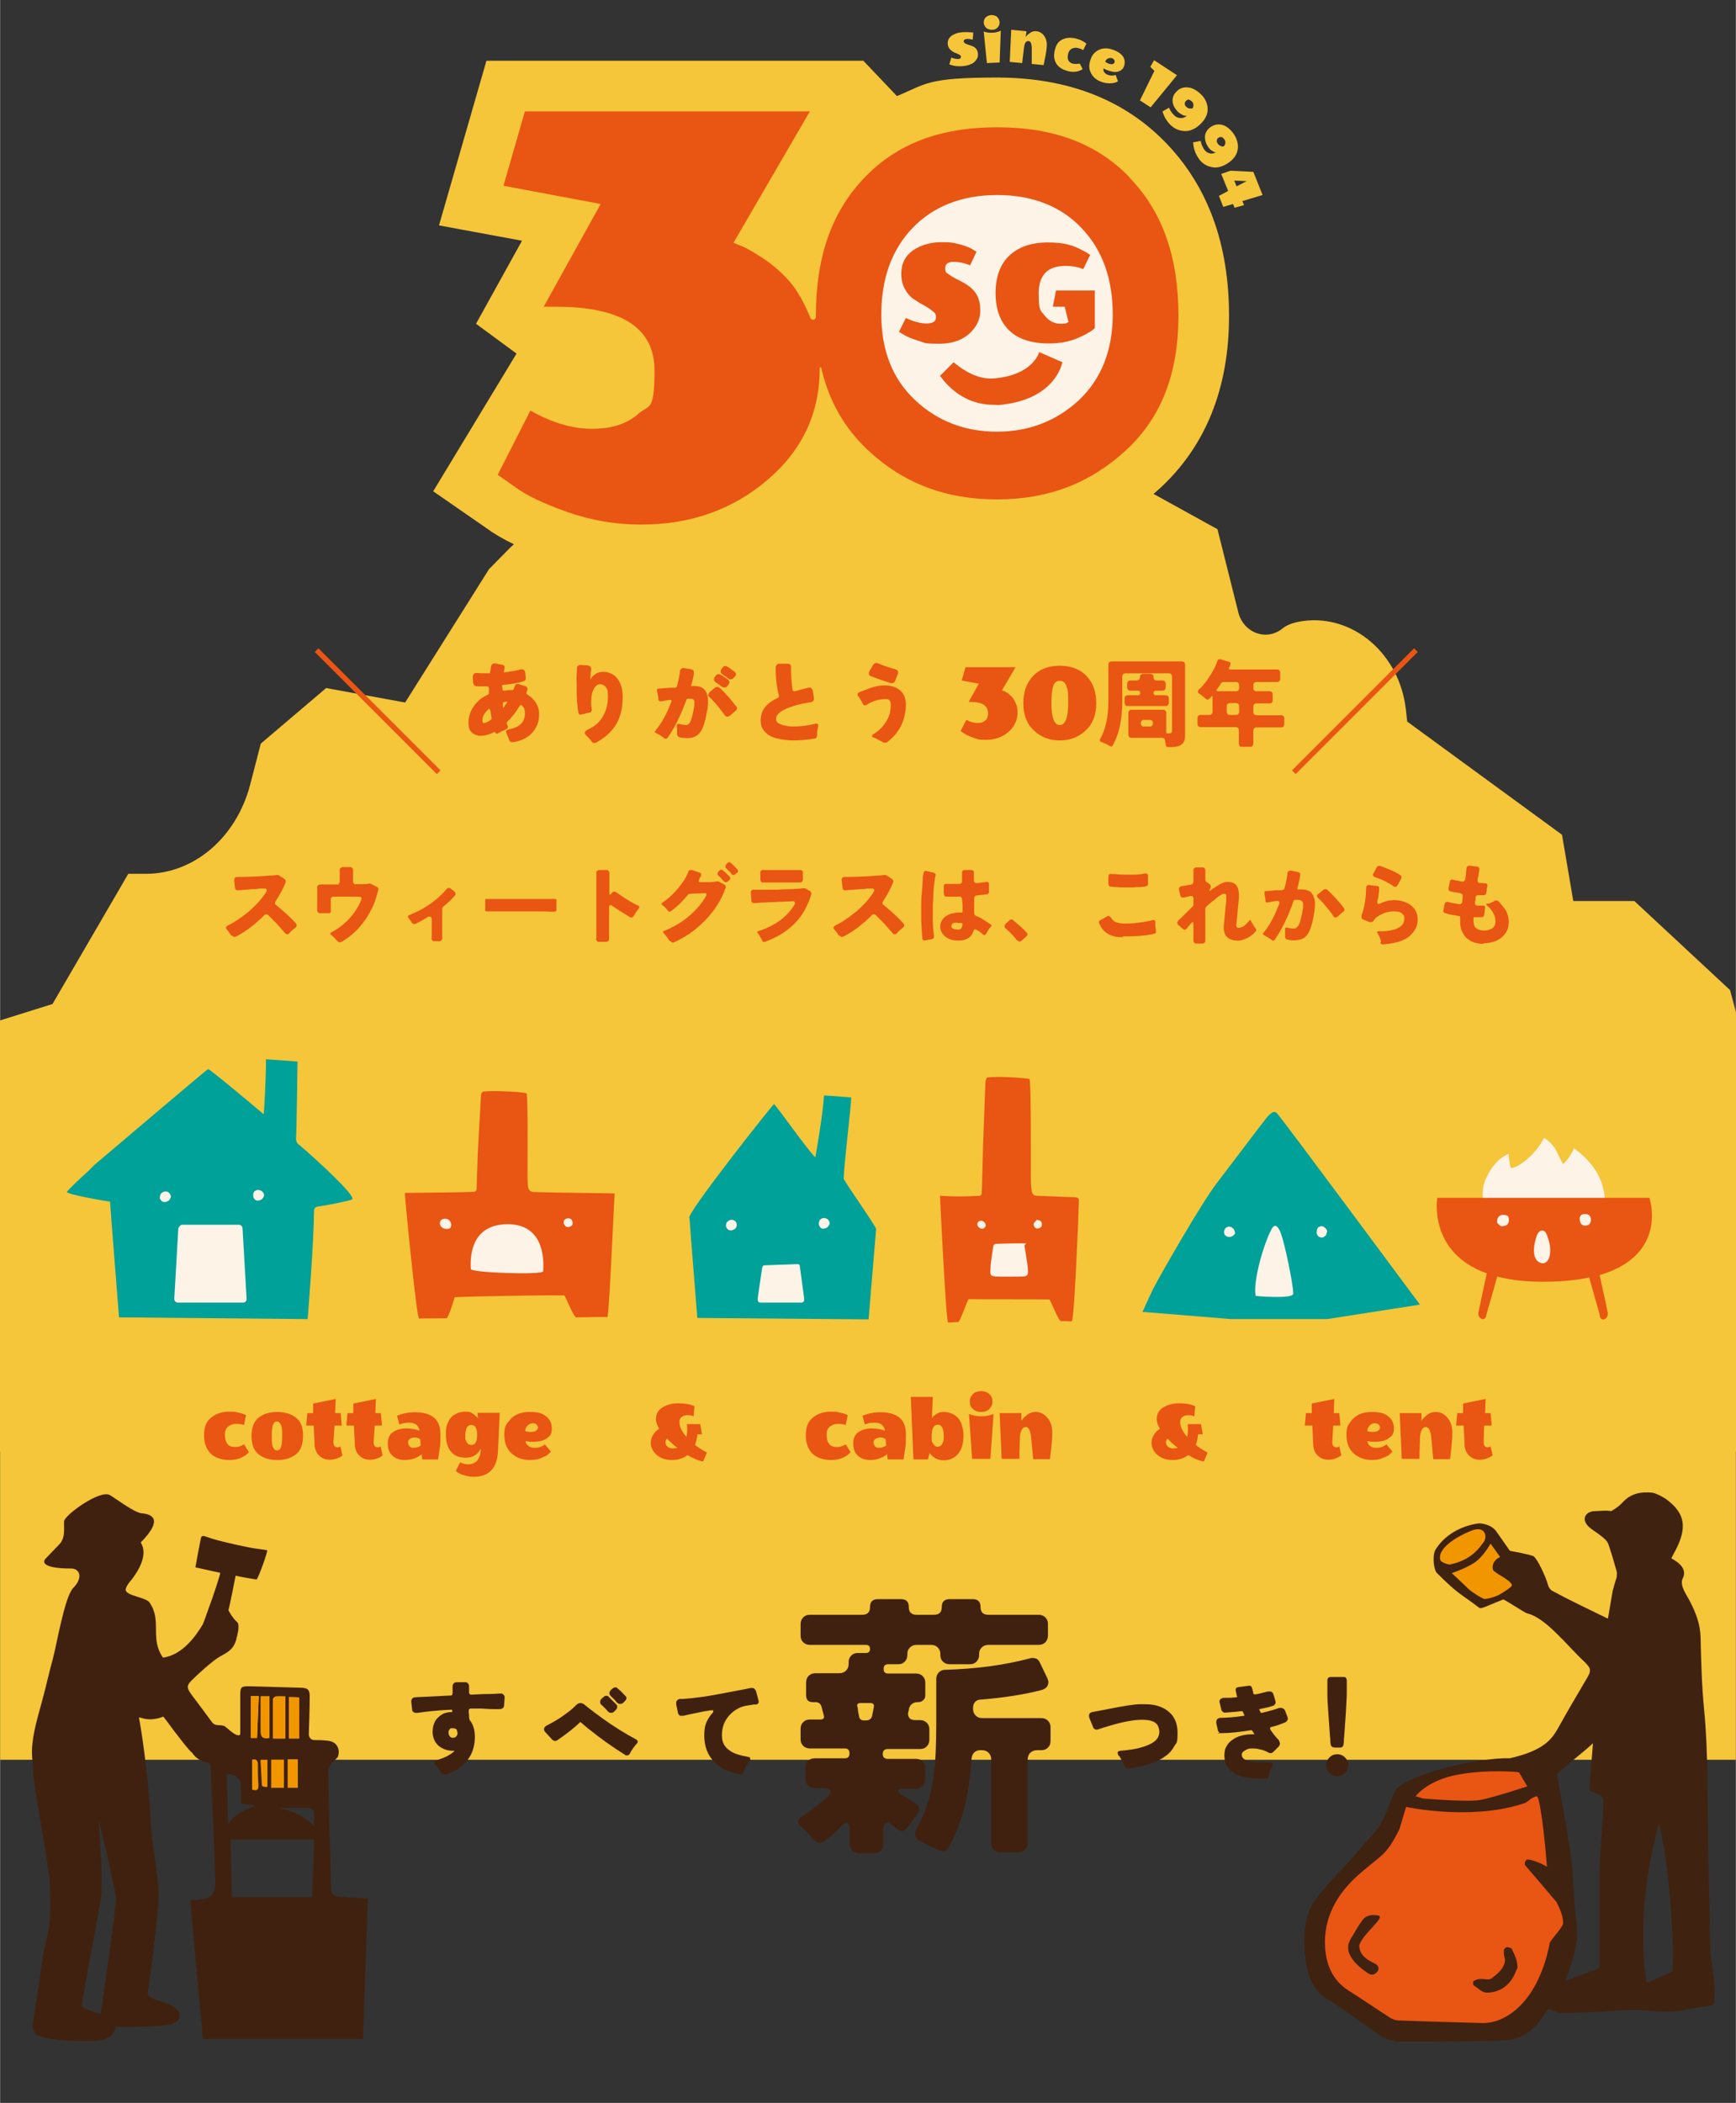
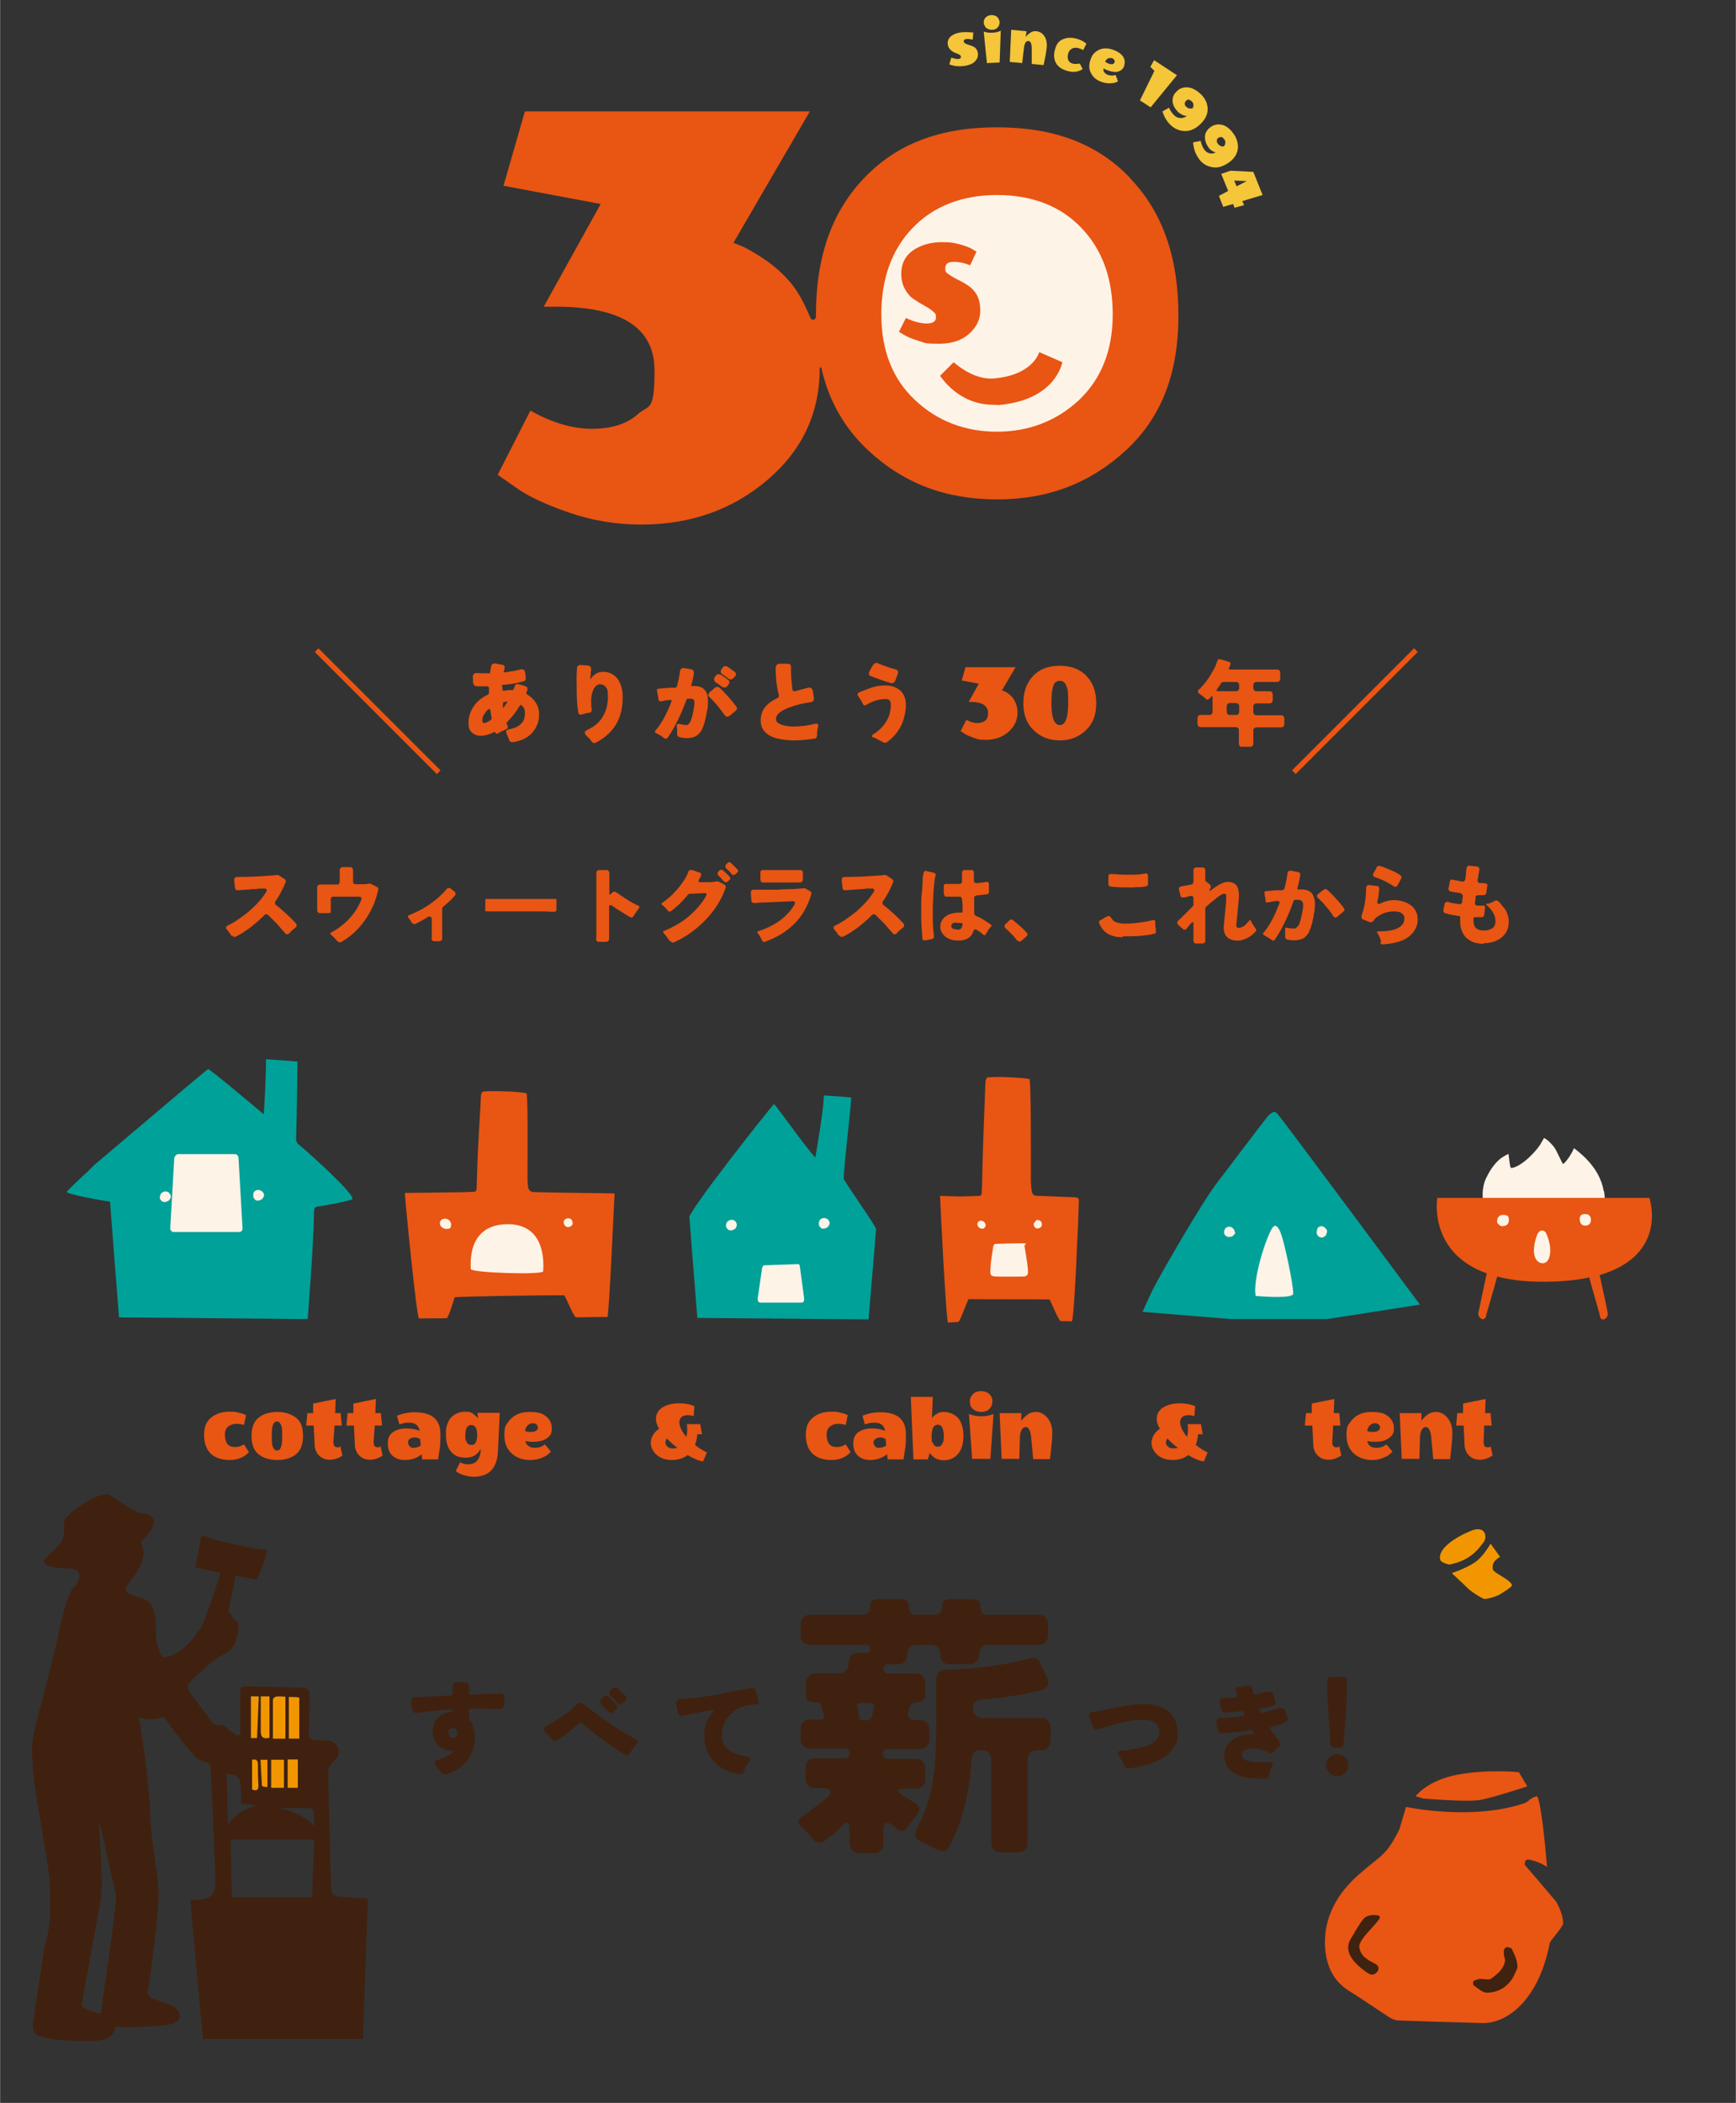
<svg xmlns="http://www.w3.org/2000/svg" width="211.7mm" height="256.4mm" version="1.1" viewBox="0 0 600 726.8">
  <rect x="0" y="0" width="600" height="726.8" fill="#333333" stroke="none" />
  <defs>
    <style>
      .cls-1 {
        fill: #3f220f;
      }

      .cls-2 {
        fill: #f29600;
      }

      .cls-3 {
        fill: #00a199;
      }

      .cls-4 {
        fill: #40210f;
      }

      .cls-5 {
        fill: #fef3e7;
      }

      .cls-6 {
        fill: #e95513;
      }

      .cls-7 {
        fill: none;
        stroke: #e95513;
        stroke-miterlimit: 10;
        stroke-width: 1.8px;
      }

      .cls-8 {
        fill: #dd5519;
      }

      .cls-9 {
        fill: #f5c53a;
      }
    </style>
  </defs>
  <g>
    <g id="_レイヤー_1" data-name="レイヤー_1">
-       <path class="cls-9" d="M677.6,462.7v-1.3c0,0-14.3-25.7-14.3-25.7l-22.4-49.8h-31.3l-11.6-43.7-33.1-30.8h-21.1l-3.9-22.9-53.5-39.1-.5-4.4c-2.2-18.8-17.9-32.6-35.3-30.4-3,.4-5.6,1.2-7.3,2.6-5.5,4.5-13.5,1.6-15.3-5.6l-7.2-28.7-22.1-12.2c.8-.7,1.6-1.4,2.4-2.1,15.7-14.6,23.7-34.5,23.7-59.4s-7.3-44.7-21.7-59.7c-14.5-15.1-34.2-22.7-58.5-22.7s-24.4,2.2-34.6,6.4l-11.6-12.2h-130.3l-16.4,56.9,28.7,5.3-15.9,28.7,14,10.3-28.8,47.6,18.2,12.6c2.7,2,5.9,3.9,9.7,5.7-.6.5-1.1,1-1.6,1.5l-7,7.1-29,46.1-27.3-5-22.6,19.2-3.7,14.3c-4.8,18.2-19.4,30.7-36,30.7h-6.1l-26.2,45-34.5,10.8-16.8,30.9,10.7,35.7h-23.7l-31.5,43.6,17.1,33.7H0v106.5h600v-106.5h60.6l.6-1.4h11.9l4.3-36.9.2-.5v-.2Z" />
      <path class="cls-6" d="M390.5,61.4c-11.2-11.7-26.2-17.4-45.9-17.4s-34.6,5.7-45.8,17.4c-11.3,11.7-16.8,27.3-16.8,47.6v.5c0,1.1-1.5,1.4-1.9.4h0c-2.2-5.4-4.6-9.6-7.2-12.6s-5.6-5.6-9-7.9c-3.4-2.2-5.8-3.6-7.2-4.2-1.4-.5-2.5-1-3.2-1.3l26.4-45.4h-98.5l-7.4,25.7,33.6,6.3-19.7,35.5h4.2c22.7,0,34.1,7.3,34.1,22s-1.9,11.7-5.7,15.1c-3.8,3.4-9.1,5.1-15.9,5.1s-13.9-2.1-21.3-6.3l-11.3,22.2,6,4.2c3.9,2.9,9.9,5.8,18.2,8.7s16.7,4.3,25.4,4.3c17,0,31.5-5.1,43.6-15.4,12.1-10.3,18.1-23.1,18.1-38.6h0c0-.4.6-.5.6,0,2.6,11.4,8,20.7,16.1,28.3,12.3,11.5,26.9,17,44.6,17s32.2-5.6,44.6-17c12.2-11.3,18.1-26.5,18.1-46.5,0-20.3-5.5-35.9-16.8-47.6Z" />
      <path class="cls-5" d="M344.6,149.2c-11,0-20.5-3.6-28.2-10.8-7.9-7.3-11.8-17.3-11.8-29.7s3.6-22.4,10.8-29.9c7.2-7.5,17.1-11.4,29.2-11.4s22,3.8,29.2,11.4c7.2,7.5,10.8,17.5,10.8,29.9s-4,22.4-11.8,29.7c-7.7,7.1-17.2,10.8-28.2,10.8Z" />
      <g>
        <g>
          <path class="cls-6" d="M334.6,98.7c1.2.8,2.2,1.8,3,3.2.8,1.4,1.2,3.2,1.2,5.5s-.7,4.3-2.2,6.2c-2.7,3.5-6.7,5.2-12.1,5.2s-4.7-.3-7-1-4-1.4-5.1-2.1l-1.7-1,2.4-4.8c2.7,1.3,5.1,1.9,7.2,1.9s3.2-.7,3.2-2.1-.4-1.5-1.2-2.2c-.8-.7-1.8-1.3-3-2-1.2-.6-2.4-1.4-3.6-2.2-1.2-.8-2.2-2-3-3.5s-1.2-3.2-1.2-5.2c0-3.5,1.4-6.2,4.1-8.1,2.7-1.8,6-2.8,9.8-2.8s4.4.3,6.5.8c2,.6,3.4,1.1,4.3,1.7l1.3.8-2.2,4.7c-1.9-.8-3.8-1.2-5.7-1.2s-2.9.7-2.9,2.2.4,1.5,1.2,2.1c.8.6,1.8,1.2,3,1.8,1.3.6,2.5,1.3,3.7,2.1Z" />
-           <path class="cls-6" d="M378.4,100.4v13c-.5.5-1.3,1.1-2.4,1.7-1.1.7-2.3,1.2-3.4,1.7-3,1.3-6.3,1.9-10,1.9-6.1,0-10.7-1.5-13.8-4.5-3.1-3-4.7-7.3-4.7-12.9s1.6-10,4.8-13c3.2-3,7.6-4.5,13.3-4.5s8.5.9,12.1,2.8c.8.4,1.5.8,1.9,1.1l.6.4-2.4,4.9c-1.7-.7-3.8-1.1-6.2-1.1-6.1,0-9.2,3.2-9.2,9.5s.7,5.9,2.1,7.7c1.4,1.8,3.3,2.8,5.5,2.8s1.8-.2,2.7-.6l-1.3-5.3h-4.1l1.1-5.6h13.4Z" />
        </g>
        <path class="cls-6" d="M343.4,139.9c-12.3,0-18.1-9.7-18.5-10l4.7-4.7c.1,0,6.6,6.2,13.8,5.6,13.6-1.1,15.7-8.9,15.8-9.1l8,3.5c-.2.5-2.4,13.1-22.2,14.8-.5-.1-1.1-.1-1.6-.1Z" />
      </g>
      <g>
        <g>
          <path class="cls-3" d="M291.6,407.3c.1-5,2.6-25.2,2.6-28-3.3-.3-6.3-.5-9.4-.7,0,.4-.1.7-.1.9-.1,4.3-2.7,19.5-2.9,20.5-2.3-2-14-18.6-14.3-18.4-.5.2-31.3,39.1-29.2,39.4,0,.7,2.7,34.5,2.7,34.5l59.2.5,2.6-31.2c0-1-11.3-16.8-11.2-17.5Z" />
          <path class="cls-5" d="M276.4,437.4l1.5,11.1c.1.9,0,1.7-.9,1.7h-14.2c-.9,0-1-.8-.9-1.7l1.5-10.3c.2-.4.2-.9.9-.9l11.5-.4c.3,0,.5.2.6.5Z" />
          <path class="cls-5" d="M286.7,422.4c-.1-.3-.1-.4-.3-.6-.1-.1-.2-.3-.3-.4-.3-.2-.6-.3-1-.4-.3-.1-.7,0-1,.1-.1.1-.3.1-.5.3-.1.1-.3.2-.3.4-.1.1-.2.3-.2.5s-.1.2-.1.3v.3c0,.4.1.7.3,1,.1.1.2.3.3.4.1.1.3.2.5.3.2.1.4.1.6,0h0c.4,0,.7-.1,1.1-.3.3-.2.5-.5.7-.8.2-.3.3-.7.2-1.1Z" />
          <path class="cls-5" d="M254.6,422.8c-.3-.7-.9-1.2-1.6-1.2-.4-.1-.8.1-1.2.3-.3.2-.5.5-.7.7-.1.3-.2.7-.2,1s.1.7.4,1,.2.2.3.3c.1.1.1.2.3.2.6.3,1.4.1,2-.3.3-.2.5-.5.6-.8.2-.4.2-.8,0-1.2Z" />
        </g>
        <g>
          <path class="cls-3" d="M103.2,395.6c-.6-.6-.9-1.1-.9-2,.2-5.8.5-23.5.5-26.7-3.8-.3-7.3-.6-10.9-.8,0,.5,0,.8,0,1,0,5.1-.6,16.8-.8,18-2.7-2.3-18.8-15.8-19.2-15.6-.6.2-35.1,29.6-38,32-1.2.9-2.3,2.1-3.4,3.2-2.2,2-7.5,6.9-7.4,7.3.2.8,12.4,3,14.9,3.3,0,.8,3.1,40,3.1,40l65.2.6s2.1-25.7,2.2-37.1c0-1.1.3-1.7,1.4-1.8,3.5-.5,11.5-2.1,11.8-2.5,1.3-1.2-12.3-13.7-18.4-18.9Z" />
-           <path class="cls-5" d="M83.8,424.6l1.4,24.4c0,.7-.5,1.2-1.2,1.2h-22.6c-.7,0-1.2-.6-1.2-1.3l1.4-24.4s.6-1.2,1.2-1.2h19.8c.6,0,1.2.6,1.2,1.3Z" />
+           <path class="cls-5" d="M83.8,424.6c0,.7-.5,1.2-1.2,1.2h-22.6c-.7,0-1.2-.6-1.2-1.3l1.4-24.4s.6-1.2,1.2-1.2h19.8c.6,0,1.2.6,1.2,1.3Z" />
          <path class="cls-5" d="M91.1,412.7c0-.3,0-.4-.3-.6,0-.1-.2-.3-.3-.4-.3-.2-.6-.3-1-.4s-.7,0-1,.1c0,.1-.3.1-.5.3,0,.1-.3.2-.3.4,0,.1-.2.3-.2.5s0,.2,0,.3v.3c0,.4,0,.7.3,1,0,.1.2.3.3.4s.3.2.5.3c.2.1.4.1.6,0h0c.4,0,.7-.1,1.1-.3.3-.2.5-.5.7-.8.2-.4.3-.8.2-1.1Z" />
          <path class="cls-5" d="M58.9,413c-.3-.7-.9-1.2-1.6-1.2-.4-.1-.8.1-1.2.3-.3.2-.5.5-.7.7,0,.3-.2.7-.2,1s0,.7.4,1c0,.1.2.2.3.3,0,.1,0,.2.3.2.6.3,1.4.1,2-.3.3-.2.5-.5.6-.8.3-.4.3-.8.1-1.2Z" />
        </g>
        <g>
          <path class="cls-6" d="M184.4,412c-1.1-.1-1.8-.7-1.9-1.8-.2-1.3-.2-2.6-.2-3.9,0-7.7.2-28.4-.4-28.5h-.2c-1-.2-4.4-.6-7.3-.6-3.3-.2-6.9,0-6.9,0,.1,0,.2.1.4.1-.5-.1-.8-.1-1,0-.5.2-.6.7-.7,1.6-.1,3.7-1,14.7-1.3,26.1-.1,2.1-.1,4.1-.2,6.1,0,.3-.5.8-.7.8-2.4.1-4.9.2-7.3.2s-14.4.2-16.8.2c.1,2.9,4.1,43.4,4.9,43.4,2.5-.1,7,0,9.5-.1.6,0,2.2-5.2,2.8-7.2.1-.3,30.4-.8,37.9-.7.3,0,3.3,7.6,4.1,7.6,2.1,0,8.8-.2,10.8-.1.6,0,2.3-39.8,2.5-42.7,0-.1-23.4-.3-28-.5Z" />
          <path class="cls-5" d="M196,421.1c1.4-.2,1.8.6,1.9,1.5.1,1-.7,1.4-1.6,1.5-.7.1-1.5-.8-1.5-1.6,0-.9.5-1.2,1.2-1.4Z" />
          <path class="cls-5" d="M152,422.9c0-1,.6-1.7,1.8-1.7s2.1.9,2.1,2.1-.6,1.4-1.1,1.4c-1.4.3-2.7-.7-2.8-1.8Z" />
          <path class="cls-5" d="M162.7,438.6c-.3-4.8.3-15.2,12.4-15.5,12.4-.2,13,11.2,12.6,16.3-.2,1.3-25,.5-25-.8Z" />
        </g>
        <g>
          <g>
            <path class="cls-5" d="M554.3,411.6c-1.4-8.6-9.2-13.9-10.3-14.8,0-.1,0,0,0,.1-.3.9-2.2,4.3-3.7,5.4-.2.2-2.3-4.8-3.1-5.8-1-1.2-2-2.4-3.5-3.2-.3.5-.7,1.2-1,1.7-1,2.1-6.5,8.2-10.3,8.7,0,0-.4-.3-.4-.6-.2-.8-.5-3.7-.6-4.3-1.1.5-2.3,1.2-3.2,2-2,1.8-3.4,4-4.6,6.5-1.6,3.6-1.2,7.5-.7,8.6.4,1.1.9,2.2,1.8,2.9,0,.1.3.2.4.3,5.4,4,10.7,3.8,17.6,3.8s15.9.4,20.5-3.5c.3-.3.4-.7.6-1.1,1.1-2.3,1-4.5.6-6.7Z" />
            <path class="cls-6" d="M570.1,414h-73.3s-3.3,18.8,17.1,26.1c-1.3,5.8-2.7,12.8-2.8,13.1-.4,1.1.1,2.1.7,2.4.1.1.3.2.4.3.6.2,1.4-.3,1.5-1.2,0-.5,2.2-7.5,3.8-13.5,4.3,1.1,9.4,1.8,15.6,1.8s11.8-.5,16.2-1.5c1.6,5.9,3.7,12.8,3.7,13.3,0,1,.9,1.4,1.5,1.2,0-.1.3-.1.4-.3.6-.3,1.1-1.4.7-2.4,0-.3-1.4-6.9-2.7-12.6,24-7.1,17.2-26.7,17.2-26.7Z" />
            <g>
              <path class="cls-5" d="M549.9,421.6c0,1-.5,2-2,2s-1.8-1.2-1.9-2.3c0-1.2.7-1.8,2-1.7,1.3,0,1.9.9,1.9,2Z" />
              <path class="cls-5" d="M521.5,422.2c-.3,1.6-1.7,1.5-2.4,1.6-.5.1-1.5-1-1.6-1.2-.2-1.2.3-2.7,2-2.7s2.2.4,2,2.3Z" />
            </g>
          </g>
          <path class="cls-5" d="M534.4,426.2c-.5-1.1-2.4-1.7-3.3,1.1-2.2,6.7,0,9.3,2.2,9.3,2.6-.1,3.6-4.9,1.1-10.4Z" />
        </g>
        <g>
          <path class="cls-3" d="M441.4,384.8c-.6-.6-1.2-.7-1.9-.1-.5.3-.9.7-1.3,1.1-2.9,3.6-14.6,19.2-17.7,23.2-5,6.5-19.2,31.1-21.9,36.4-1.3,2.6-2.4,5.2-3.7,8l30.6,2.5h33.2l32.1-5c0,.1-47.4-64-49.4-66.1Z" />
          <path class="cls-5" d="M458.7,425.5c0-.1-.1-.3-.1-.4-.1-.1-.1-.2-.2-.3,0-.1-.1-.1-.1-.1l-.2-.2-.4-.4q-.1-.1-.2-.1c-.1,0-.1-.1-.3-.1-.1-.1-.3-.1-.4-.1h-.3q-.1,0-.2.1c-.2.1-.3.1-.5.2h-.1c-.1.2-.2.2-.3.4h0c-.1.1-.1.2-.1.3h0c-.1.2-.1.4-.1.5v.2h0c-.1.1-.1.2-.1.3h0v.4c.1.3.1.5.3.7q.1.1.1.2c0,.1.1.1.2.2s.2.1.3.2q.1.1.3.1c.1,0,.3.1.3.1h.5c.2,0,.3-.1.3-.1.1-.1.2-.1.3-.2.1,0,.1-.1.1-.1q.1-.1.3-.2h.1c.1-.2.1-.3.2-.4h0c.1-.2.1-.3.1-.4h0c.2-.6.2-.7.2-.8Z" />
          <path class="cls-5" d="M426.6,425.1c-.1-.1-.1-.2-.2-.3,0-.1-.1-.1-.1-.1-.1-.1-.2-.3-.3-.3-.1-.1-.3-.2-.5-.3-.1-.1-.3-.1-.5-.1-.2-.1-.3-.1-.5,0-.3.1-.4.1-.7.3-.1.1-.3.2-.3.3-.2.3-.3.5-.4.9-.1.3,0,.7.1,1s.3.5.6.7.6.3,1,.3h.4c.1,0,.3-.1.4-.1.1-.1.3-.1.5-.3h.1q.1-.2.2-.2c.2-.2.3-.3.4-.5.1-.1.1-.3.1-.4-.2-.4-.2-.7-.3-.9Z" />
          <path class="cls-5" d="M442.8,426.5c-.4-1.1-1.7-4.6-3.3-1.7-2.7,5-6.5,18.1-5.5,23.1,0,0,13,1.2,13-.8-.1-4-3.1-17.7-4.2-20.6Z" />
        </g>
        <g>
          <path class="cls-6" d="M372.9,414.7c-.1-.7-.6-.8-1.3-.9-4.4-.1-8.8-.4-13.2-.5-1.1,0-1.7-.7-1.8-1.7-.2-1.3-.3-2.6-.3-3.9,0-7.7.1-34.6-.5-34.8h-.1c-1-.2-4.3-.5-7.1-.6-3.2-.2-6.7,0-6.7,0,0,0,.2,0,.4.1-.4-.1-.8-.1-1,0-.4.2-.6.7-.7,1.6-.1,3.6-.9,21-1.1,32.4,0,2-.1,4.1-.2,6.1,0,.3-.4.8-.7.8-2.3.1-4.7.2-7,.2s-4.4-.1-6.7-.2c.1,2.8,2.1,43.8,2.8,43.8,2.4-.1,1-.1,3.5-.2.6,0,3.3-7.9,3.6-7.9,7.3.1,20.6,0,27.9.1.3,0,3.2,7.6,4,7.5,2,0,1.8,0,3.7.1.7,0,1.6-19.3,1.9-27,.1-2,.2-3.9.3-5.9.1-2.9.2-5.8.3-8.8h0s0-.1,0-.3q0,0,0,0Z" />
          <g>
            <path class="cls-5" d="M358.3,421.6c1.3.1,1.8.6,1.8,1.5.1,1-.7,1.4-1.5,1.5-.7.1-1.5-.9-1.3-1.7.2-.5.8-.9,1-1.3Z" />
            <path class="cls-5" d="M337.8,423.2c0-.8.5-1.3,1.3-1.3s1.5.7,1.6,1.6c0,.4-.5,1-.8,1.1-1,.3-2-.5-2.1-1.4Z" />
          </g>
          <path class="cls-5" d="M343.3,430.7c.1-.4.4-.7.8-.8,3.1-.1,6-.2,8.9-.2s1,.1,1.1,1c0,.2,1.1,5.9,1.2,8.5.1,1.5-.4,2-1.9,2-2.6,0-6.4.1-9,0-1.9-.1-2.2-.4-2.1-2.3.1-2.7.6-5.4,1-8.2Z" />
        </g>
      </g>
      <g>
        <path class="cls-6" d="M173.7,238.5c0,.1.1.2.2.2h.8c.4-.1.8-.2,1.1-.2h1.3c.2,0,.3-.1.4-.3l.4-1.1c.2-.4.4-.7.8-.7h.3l2.4.7c.4.1.7.3.8.6.1.2.1.3.1.5s-.1.5-.3.9c0,.2-.1.3-.1.4,0,.2.1.4.4.6,1.2.7,2.2,1.7,2.9,2.8s1.1,2.4,1.1,3.9-.2,2.7-.7,3.8-1.1,2.1-1.9,2.9c-1.6,1.6-3.7,2.6-6.4,3h-.3c-.6,0-1-.3-1.1-1-.1-.3-.4-.9-.8-1.9-.1-.2-.2-.5-.2-.7,0-.4.3-.7.9-.8,1.7-.3,3.1-.9,4-1.7,1.1-.9,1.6-2.2,1.6-3.8s-.3-2-1-2.7-.2-.2-.4-.2-.3.1-.5.4c-1.2,2-2.6,3.8-4.2,5.4s-.1.2-.1.3v.7c.1,0,.3.5.3.5v.3c0,.3-.2.5-.5.7-.1,0-.3.1-.4.2-.3.1-.5.2-.6.3-.6.2-1.3.6-2,1-.1.1-.2.1-.3.1-.2,0-.3-.1-.5-.3l-.2-.4c-1.7.9-3.3,1.4-4.8,1.4s-.7,0-1-.1c-.8-.1-1.6-.5-2.3-1.2s-1-1.7-1-3,.2-2.4.5-3.3.8-1.9,1.4-2.7c1.2-1.7,2.8-3,4.8-3.9.2-.1.3-.3.3-.4,0-.2.1-.4.1-.6v-1.1h0c0-.3-.1-.5-.2-.6-.1-.1-.3-.2-.5-.2h-3.5c-.3,0-.6-.1-.8-.3-.3-.2-.4-.5-.5-.9-.1-1.4-.1-2.1-.1-2.2,0-.3.1-.6.4-.9s.6-.3,1-.3h.3c.8.1,2,.1,3.7.1s.3-.1.4-.1c.1-.1.2-.2.2-.4l.3-1.9c.1-.3.2-.6.5-.8.2-.1.4-.2.7-.2h.2l2.6.5c.2,0,.4.1.5.3.2.1.2.3.2.6v.2c-.2.9-.3,1.3-.3,1.4h0q0,.1.1.1h.1c2.2-.3,4-.6,5.5-1,.3-.1.5-.1.6-.1.2,0,.4.1.6.2.3.2.5.6.5,1,.1,1.2.2,1.8.2,1.9,0,.6-.3,1-.9,1.1-1.9.6-4.2,1-7,1.2-.1,0-.2.1-.2.1,0,.1-.1.1-.1.2l.2,1.5ZM166.7,249c0,.4.1.6.2.8.1.1.2.1.4.1.3,0,.6-.1,1-.3s.8-.4,1.2-.7c.2-.2.4-.3.4-.6h0c-.2-.9-.3-1.8-.4-2.6-.1-.4-.3-.6-.4-.7-.2,0-.3.1-.5.3-.3.2-.6.6-1,1.2-.7.8-.9,1.6-.9,2.5ZM174.2,242.7h-.1q-.1,0-.2.1c0,.1-.1.1-.1.2v.8c0,.5,0,.8.1.9.1-.1.4-.4.7-1l.7-1c0-.1.1-.1.1-.2h-.5c0,0-.2,0-.3.1h-.4Z" />
        <path class="cls-6" d="M202.1,253.2c0-.3.3-.6.8-.9,2.4-1.1,4.3-2.6,5.4-4.6,1.2-2,1.8-4.3,1.8-6.9s-.3-2.7-.8-3.4c-.5-.6-1.1-.9-1.8-.9h-.2c-.8,0-1.4.5-2,1.4-.6,1.1-1,2.6-1,4.5s.1,1.8.2,2.8v.2c0,.3-.1.5-.3.7s-.5.2-.9.3c-.4,0-.9.2-1.7.4-.2,0-.3.1-.4.1h-.2c-.1,0-.3.1-.4.1-.2,0-.4-.1-.5-.2-.1-.1-.1-.3-.2-.4-.4-2.2-.6-4.8-.6-8h0v-2c-.1-2,0-3.8.1-5.5,0-.3.1-.6.4-.8.2-.2.5-.3.7-.3,0,0,.9.1,2.6.2.4,0,.7.2,1,.5.1.2.2.4.2.7v.4c-.1.6-.2,1.2-.2,1.9-.1.6-.1,1.1-.1,1.3.1-.1.2-.2.3-.4.4-.5.9-1.1,1.6-1.5.7-.5,1.6-.7,2.7-.7s2.1.3,3,.8,1.6,1.2,2.1,2c1,1.6,1.5,3.6,1.5,5.9,0,3.6-.7,6.7-2.2,9.3s-3.8,4.7-6.9,6.4c-.2.1-.4.2-.8.2s-.6-.2-.9-.6h0c-.2-.4-.5-.7-.9-1.1h0l-.9-.9c-.4-.5-.5-.7-.5-1Z" />
        <path class="cls-6" d="M230.8,254.9c-.2.3-.4.4-.7.4s-.5-.1-.7-.3c-.6-.5-1.4-1-2.4-1.5s-.6-.4-.6-.7.1-.3.3-.5c2-2.4,3.8-5.7,5.3-9.7.1-.2.1-.3.1-.4s0-.2-.1-.2c-.1-.1-.2-.1-.3-.1h-.3c-.2,0-.4.1-.6.1-.4,0-.9.1-1.3.2-.7.2-1.1.2-1.2.2-.2,0-.4-.1-.6-.3-.1-.1-.1-.3-.2-.4v-.7l-.3-1.5c0-.1-.1-.3-.1-.6s-.1-.2-.1-.3c0-.2.1-.4.3-.5.1-.1.3-.1.5-.1l3.6-.3h2c.3-.1.5-.3.6-.6h0c.4-1.6.8-3.3,1-5,0-.3.1-.6.3-.8.2-.3.5-.4.9-.4h.2l2.4.4c.3.1.5.2.7.3.2.2.3.5.3.9v.3c-.2,1.4-.5,2.8-1,4.3h1.1c1.6,0,2.8.4,3.5,1.2.9.9,1.3,2.3,1.3,4.2s-.1,2.2-.4,3.5c-.6,3.6-1.4,6-2.4,7.2-.6.7-1.2,1.2-2,1.5s-1.6.4-2.5.4-1.7-.1-2.5-.3c-.6-.2-.9-.6-.9-1.1v-2.2h-.1v-.8c0-.2.1-.3.2-.4s.2-.1.4-.1h.3l.9.2c.7.1,1.1.2,1.4.2s.5-.1.7-.2c.2-.1.4-.3.5-.5.5-.7,1-2.2,1.4-4.5.2-1,.3-1.8.3-2.4s-.1-1-.3-1.2-.5-.3-1-.3h-1.1c-.1,0-.2.1-.3.2-1.9,5.2-4,9.6-6.5,13.2ZM252.3,247.3c-.3.2-.6.4-.9.4s-.7-.2-.9-.5c-.4-.5-.8-1.1-1.2-1.6-1.3-1.8-2.7-3.3-4-4.6s-.4-.6-.4-.9.1-.6.4-.9l1.8-1.5c.2-.2.5-.3.8-.3s.7.2,1,.5c.8.7,1.7,1.7,2.8,2.9h0c1,1.1,1.9,2.3,2.7,3.3.2.2.3.4.3.7s-.2.7-.5.9l-1.9,1.6ZM251.4,237.1c-.3.4-.6.5-1,.5s-.7-.1-1-.3c-.6-.5-1.3-1-1.9-1.4-.4-.2-.6-.5-.7-.9v-.3c0-.3.1-.6.3-.8l.4-.5c.2-.3.5-.4.8-.4s.6.1.8.2c.2.1.4.2.5.3l1.5,1c.2.2.4.4.6.5.3.2.4.5.4.8s-.1.4-.2.6l-.5.7ZM253.6,234.2c-.3.4-.6.6-1,.6s-.7-.1-1-.4c-.5-.4-1.1-.8-1.9-1.3-.3-.2-.5-.5-.6-.8v-.3c0-.3.1-.5.3-.8l.4-.5c.2-.3.5-.5.7-.5.3,0,.5,0,.7.1.8.5,1.7,1.1,2.7,1.9.3.2.4.5.5.8,0,.2-.1.5-.3.7l-.5.5Z" />
        <path class="cls-6" d="M274.4,255.9c-2.3,0-4.4-.3-6.3-.8-2.1-.6-3.6-1.7-4.5-3.2-.5-.8-.7-1.8-.7-2.9s.2-2,.5-2.8.7-1.5,1.3-2.1c.9-1.1,2.3-2,4.1-2.9.3-.1.4-.3.4-.6v-.3c-.7-2.5-1-5.2-1.1-8.1v-1.4c0-.4.1-.7.3-.9.2-.3.5-.5,1-.5h2.7c.4,0,.8.1,1,.3s.3.5.3.9v1.2c0,2.1.2,4.3.5,6.6.1.4.3.5.6.5h.3c1-.3,2.5-.7,4.5-1.2.4-.1.7-.1,1,.1.3.2.5.5.6.9l.4,2.5v.3c0,.3-.1.5-.2.7-.2.3-.5.4-.9.5s-1,.1-1.8.3c-1.9.3-3.6.8-5.3,1.4-.9.3-1.7.7-2.5,1.1-1.6.9-2.4,1.9-2.4,3s.8,1.6,2.3,2.1c1.1.3,2.3.5,3.7.5,2.4,0,5-.3,7.7-1h.3c.1,0,.2,0,.4.1.1.1.2.3.2.5v.3c0,.1-.1.2-.1.3s0,.3-.1.5c-.2.8-.2,1.4-.2,1.7v.6c0,.3-.1.5-.2.8-.2.2-.4.4-.8.4-2.7.4-5,.6-7,.6Z" />
        <path class="cls-6" d="M306.6,256.5c-.2.2-.5.2-.8.2s-.5-.1-.7-.2c-.2-.2-.4-.3-.7-.4-.5-.3-1-.5-1.5-.8s-.8-.3-.9-.4c-.2-.1-.4-.1-.5-.2-.1-.1-.1-.2-.1-.3,0-.2.1-.4.4-.6,2.9-1.8,4.8-4.2,5.7-7.1.3-1.4.4-2.3.4-2.8,0-.8-.1-1.4-.4-1.8-.3-.3-.7-.5-1.3-.5-1.2,0-2.3.2-3.5.5-1.2.4-2.3.9-3.2,1.5-.2.1-.4.2-.6.2s-.4-.1-.6-.4c-.1-.2-.2-.3-.2-.4s-.1-.2-.2-.4c-.2-.3-.4-.7-.8-1.3-.2-.3-.3-.5-.5-.7s-.2-.4-.2-.6c0-.3.2-.5.5-.7,1.5-.6,3-1.2,4.5-1.7s2.9-.7,4.3-.7,2.5.2,3.3.5c.9.3,1.6.8,2.2,1.3,1.3,1.2,1.9,2.9,1.9,5s-.6,5-1.7,7.2c-1.1,2.2-2.7,4-4.8,5.6ZM302.5,229.2c.1,0,.3-.1.4-.1s.3,0,.4.1c1.2.5,2.5,1,3.7,1.4s2,.6,2.1.6.3.1.5.2c.3.1.5.2.7.5.1.2.1.3.1.5s0,.3-.1.5l-.9,2.4c-.2.5-.6.8-1.1.8h-.4c-2-.6-4.3-1.4-6.9-2.4-.4-.1-.6-.4-.7-.7v-.3c0-.2.1-.4.2-.7l1.2-2.1c.3-.4.5-.6.8-.7Z" />
        <path class="cls-6" d="M341.5,246.5c0-2.6-2-3.9-6-3.9h-.7l3.5-6.3-5.9-1.1,1.3-4.6h17.3l-4.7,8c.1.1.3.1.6.2.2.1.7.3,1.3.7.6.4,1.1.9,1.6,1.4s.9,1.3,1.3,2.2.6,2,.6,3.1c0,2.7-1.1,5-3.2,6.8s-4.7,2.7-7.7,2.7-3-.3-4.5-.8-2.5-1-3.2-1.5l-1.1-.7,2-3.9c1.3.7,2.6,1.1,3.8,1.1s2.1-.3,2.8-.9c.5-.4.9-1.3.9-2.5Z" />
        <path class="cls-6" d="M375.2,252.5c-2.5,2.3-5.4,3.4-8.9,3.4s-6.5-1.1-8.9-3.4c-2.5-2.3-3.7-5.4-3.7-9.4s1.1-7.1,3.4-9.5,5.3-3.5,9.2-3.5,7,1.2,9.2,3.5c2.3,2.4,3.4,5.5,3.4,9.5,0,4-1.2,7.1-3.7,9.4ZM368.6,237.2c-.4-1.3-1.2-1.9-2.3-1.9s-1.9.6-2.3,1.9c-.4,1.3-.6,3.2-.6,5.8,0,5.1,1,7.6,2.9,7.6s2.9-2.5,2.9-7.6-.2-4.5-.6-5.8Z" />
-         <path class="cls-6" d="M384.6,257.6c-.1.2-.3.4-.5.4s-.5-.1-.8-.3c-.5-.4-1.5-.8-2.7-1.3-.5-.2-.6-.5-.4-.9,1.9-3.2,2.9-7.7,2.9-13.3v-12.5c0-.3.1-.6.3-.8.2-.2.5-.3.8-.3h24.3c.3,0,.6.1.8.3.2.2.3.5.3.8v24.7c0,2-.9,3.2-2.8,3.6-.6.1-1.2.2-1.8.2h-1.3c-.5,0-.8-.3-.8-.8v-.3c0-.1,0-.2-.1-.4,0-.2-.1-.5-.1-.9-.2-.5-.5-.8-1-.8h-10.6c-.3,0-.6-.1-.8-.3-.2-.2-.3-.5-.3-.8v-7.5c0-.3.1-.6.3-.8.2-.2.5-.3.8-.3h10.9c.3,0,.6.1.8.3.2.2.3.5.3.8v6.7c0,.2.1.4.4.4h.4c.4,0,.7-.1.9-.2s.3-.4.3-.8v-18.7c0-.3-.1-.6-.3-.8-.2-.2-.5-.3-.8-.3h-15c-.3,0-.6.1-.8.3-.2.2-.3.5-.3.8v8.6c0,6.2-1.1,11.4-3.3,15.2ZM388.7,242.9v-1.5c0-.3.1-.6.3-.8.2-.2.5-.3.8-.3h3.5c.5,0,.8-.3.8-.8s-.3-.8-.8-.8h-2.6c-.3,0-.6-.1-.8-.3-.2-.2-.3-.5-.3-.8v-1.3c0-.3.1-.6.3-.8.2-.2.5-.3.8-.3h2.2c.3,0,.6-.1.8-.3s.3-.5.3-.8h0c0-.4.1-.7.3-.9.2-.2.5-.3.8-.3h2.5c.3,0,.6.1.8.3.2.2.3.5.3.8h0c0,.4.1.7.3.9.2.2.5.3.8.3h2c.3,0,.6.1.8.3.2.2.3.5.3.8v1.3c0,.3-.1.6-.3.8-.2.2-.5.3-.8.3h-2.3c-.5,0-.8.3-.8.8s.3.8.8.8h3.4c.3,0,.6.1.8.3.2.2.3.5.3.8v1.5c0,.3-.1.6-.3.8-.2.2-.5.3-.8.3h-13.2c-.3,0-.6-.1-.8-.3,0-.3-.2-.5-.2-.8ZM395.4,251.1h2c.3,0,.6-.1.8-.3.2-.2.3-.5.3-.8h0c0-.4-.1-.7-.3-.9-.2-.2-.5-.3-.8-.3h-2c-.3,0-.6.1-.8.3-.2.2-.3.5-.3.8h0c0,.4.1.7.3.9s.4.3.8.3Z" />
        <path class="cls-6" d="M428.2,256.9v-4.5c0-.3-.1-.6-.3-.8s-.5-.3-.8-.3h-12.1c-.3,0-.6-.1-.8-.3-.2-.2-.3-.5-.3-.8v-2c0-.3.1-.6.3-.8.2-.2.5-.3.8-.3h3c.3,0,.6-.1.8-.3.2-.2.3-.5.3-.8v-5.1c0-.4-.1-.4-.4-.2l-.4.5-.5.4c-.3.3-.5.3-.8.1s-.5-.4-.7-.6c-.5-.4-1.1-.9-1.7-1.3-.7-.4-.7-.9-.2-1.5,1.9-1.7,3.6-4.1,5.2-7.1.5-.9.8-1.7,1.1-2.6s.3-.5.5-.7c.3-.1.5-.1.8,0l2.9.9c.4.1.5.4.4.8l-.2.6-.3.6c-.2.4,0,.6.4.6h16.2c.3,0,.6.1.8.3.2.2.3.5.3.8v2.1c0,.3-.1.6-.3.8-.2.2-.5.3-.8.3h-7.1c-.3,0-.6.1-.8.3-.2.2-.3.5-.3.8v1c0,.3.1.6.3.8.2.2.5.3.8.3h4.5c.3,0,.6.1.8.3.2.2.3.5.3.8v2c0,.3-.1.6-.3.8-.2.2-.5.3-.8.3h-4.5c-.3,0-.6.1-.8.3-.2.2-.3.5-.3.8v1.9c0,.3.1.6.3.8.2.2.5.3.8.3h8.5c.3,0,.6.1.8.3.2.2.3.5.3.8v2c0,.3-.1.6-.3.8-.2.2-.5.3-.8.3h-8.5c-.3,0-.6.1-.8.3-.2.2-.3.5-.3.8v4.5c0,.3-.1.6-.3.8s-.5.3-.8.3h-2.9c-.3,0-.6-.1-.8-.3-.1-.3-.2-.6-.2-.9ZM421.1,238.9h6.1c.3,0,.6-.1.8-.3s.3-.5.3-.8v-1c0-.3-.1-.6-.3-.8-.2-.2-.5-.3-.8-.3h-4.3c-.4,0-.7.2-.9.5l-.7,1.1-.6.8c-.4.6-.3.8.4.8ZM425.1,247.1h2.1c.3,0,.6-.1.8-.3.2-.2.3-.5.3-.8v-1.9c0-.3-.1-.6-.3-.8s-.5-.3-.8-.3h-2.1c-.3,0-.6.1-.8.3-.2.2-.3.5-.3.8v1.9c0,.3.1.6.3.8s.4.3.8.3Z" />
      </g>
      <g>
-         <path class="cls-1" d="M555.8,559.3c.6-3.4,1.1-6.4,1.6-9.4.4-1.6.9-3.2,1.4-4.8,0-.6.2-1.4,0-2-.9-3.2-1.8-6.3-2.9-9.5-.5-1.2-1.6-2.1-2.7-2.9-1.4-1.2-3.3-2.1-4.5-3.5-1.9-2.2-.8-4.5,2-4.9,1.1,0,5.2-.4,6.1,0,0,0,2.3-1.1,4.2-3.2,2.8-3,6.3-3.6,10.1-3.2,1.3.2,3.4,1.3,4.6,2.1,7,5,7.7,10.3,2.8,19-.2.5-.5.9-.8,1.6,2.6,1.4,5.6,3.7,3.9,7-1.2,2.5,1.8,6.2,2.6,8,2,3.9,3.5,7.8,3.6,12.3.2,8.2.4,16.5,1.2,24.7,1.5,15.2,1.1,30.5,1.4,45.7.2,12,.4,23.9.7,35.7,0,4.7,1.1,9.3,1.5,13.9.2,1.8,0,3.5,0,5.3s-.8,1.9-2.1,2.1c-2.7.4-5.3.7-7.8,1.3-4.8.9-9.6.7-14.5.2-5-.4-10.2.2-15.3.5-4.3,0-8.7.5-13,.4-1.5,0-3-.8-4.7-1.4-1.2,1.5-2.3,3.3-3.6,4.9-3,3.9-7.4,5.9-12.1,6-10.5.4-21,.4-31.5.4s-4.3,0-6.6-.4c-1.3-.2-2.8-.6-3.9-1.4-6.3-4.3-12.4-9-19-13.1-4.1-2.6-5.7-6.1-6.7-10.4-1.2-6.2-1.6-12.5.4-18.7.6-1.9,1.5-3.9,2.7-5.4,2.6-3.3,5.4-6.6,8.4-9.6,4.8-4.9,6-6.9,10.7-12,5.3-5.6,5.4-10.5,8.7-16.4,6.9-6.2,30.8-10.9,39.1-10.5,12-2.7,14.6-6.8,16.5-10,4.3-7.7,5.3-9.3,9.7-16.8,2.2-3.6,2.2-4.1-.8-7-5.4-5-13-14.9-19.4-16.3-.8-.2-7.4-4.6-8.2-4.8-6.9,2.7-7.7,3.6-8.7,2.6-6.3-4.8-6.8-4.3-14.3-11.8-.9-.9-1.6-5.2-.6-7.7,3-5.2,8.9-8.6,15.2-9.4,0,0,4,0,6,2.8,1.8,2.6,4.7,6.7,4.7,6.7,0,0,7.3,1.3,8.2,1.9,1.3.9,4.2,7,5,10,.2.7.7,1.4,1.2,1.8,6.1,3.3,12.6,6.4,19.4,9.7ZM541.1,684.6c4-1.5,7.5-2.7,11-4.1.4,0,.8-.7.8-1.1v-15.2c0-6.1,0-12.3,0-18.4.2-6.8.9-13.6,1.3-20.5.2-4.6,0-4.6-4.2-6.1,0,0-.2,0-.6-.5.4-5,.7-10.3,1.2-16.2-2.8,2.7-10,8.2-12.3,10.5-.6.7,4.7,23.2,5.3,35.1.4,5.6.6,11.2,1.3,16.9.5,4,0,7.8-1.2,11.6-.7,2.8-1.6,5.2-2.7,8ZM578,681.4c1.2-10.1-2-44.5-4.7-51-4.7,18.2-6.9,36.3-4.2,54.9,2.9-1.2,5.9-2.5,8.9-3.9Z" />
        <path class="cls-6" d="M538.1,657.5c-1.3-1.6-11-12.9-11-12.9-.2-.7,0-1.5.7-1.9.2,0,.5,0,.7,0,1.1.2,3.7.9,6.2,2.5-.8-10.7-2.5-24.8-3.6-24.4-3.3,1.1-2,1.9-5.4,2.8-18,5.6-39.7.9-39.7.9l-2.3,7.7c-4.7,9.5-6.3,8.8-14.2,15.8-7.4,6.6-12.1,14.8-11.5,25,.4,6.1,2.6,11.4,8,14.9,4.8,3,9.4,6.2,14.2,9.3.9.6,2.1,1.1,3.3,1.1,9.6.4,19.3.6,28.9.9,8.2.2,19.4-7.5,23.3-27.8.5-1.1,4.6-5.5,4.6-6.7,0-2.3-1.1-5-2.2-7.1Z" />
        <path class="cls-1" d="M524.5,680.1c0-2.9-1.1-4.6-1.9-6.4,0-.4-.7-.5-1.3-.7-.7-.2-1.4.4-1.5,1.1v1.1c0,.9.5,1.8.4,2.6-.5,2.8-2.7,4.5-4.7,6-.9.7-2.7,0-4.1.2-.7,0-1.5.4-2.1.7-.2.2-.2,1.3.1,1.5,1.4.9,2.9,2.5,4.5,2.5,3.3,0,6.2-1.4,8.2-4,1.1-1.3,1.7-3.1,2.4-4.6Z" />
-         <path class="cls-8" d="M479.7,675.5" />
        <path class="cls-2" d="M501.3,540.7c-.8.2-3.3-.9-3.4-1.4-1.4-3.9,5.3-8.1,10.5-10.2,5.3-2.2,5.9,2.5,4.1,4.3-2.9,4-6,6.1-11.2,7.3Z" />
        <path class="cls-1" d="M475.9,681.6h0c.9-.8.7-2.2-.4-2.8-2.8-1.4-5.4-2.7-5.7-6.2.5-3.6,8.9-9.7,6.8-10.5-1.4-.4-4.1-.4-5.3,1.1-1.8,2.1-3,4.7-4.5,7-1.6,2.9-1.4,6.7,5.9,11.7,1.2.8,2.2.8,3.2-.3" />
        <path class="cls-2" d="M515.2,533.5s-2.5,4.6-5.6,6.6c-3.2,2.1-7.8,3.6-7.8,3.6,0,0,4,3.7,5.7,5.4,1.8,1.6,4.8,3.3,5.4,3.5s4.2-.7,5.6-1.6,4.3-2.6,4.1-3.2c-.7-2-6.3-4.1-6.6-5.4-.6-3,2.5-4.3,2.5-4.3l-3.3-4.6Z" />
        <path class="cls-6" d="M527.9,617.4s-11.8,3.9-16.3,4.7-19.7-.5-19.7-.5l-2.6-.8s4.1-5.6,14.8-7.5,20.9-.8,20.9-.8l2.9,4.9Z" />
      </g>
      <g>
        <path class="cls-4" d="M24.4,542.1c-8.8,0-10.1-1.9-8.7-3.4,1.6-1.7,3.3-3.4,4.9-5.1,2-2.3,1.4-5.2,1.5-7.8.1-2.1,12.3-11,15.8-9.1,1.3.7,8.5,6.1,10.9,6.3,4.9.4,6.8,3-.2,10.1,2.6,4.1-.6,9.5-3.1,12.8,0,0-1.9,2-2.1,3.4-.3,2.2,6.9,2.7,8.2,4.5,4.5,6.4,0,12.4,4.7,19.1,6.9-.9,11.6-7.9,13.7-11.4.4-.7,1.8-4.9,2.1-5.7,1.3-3.3,3.9-11.3,4-12.2l-8.6-1.9c.6-3.4,1.2-6.6,1.9-10.1,0-.5.7-.9,1.2-.7,1.8.6,3.5,1.2,5.2,1.6,3.5.9,7.1,1.7,10.7,2.4,1.9.4,3.9.5,5.8.9.4,0-3.2,10.2-3.7,10.1-1.7-.3-5.6-.9-7.2-1.3,0,0-2.2,11.3-2.5,11.9,0,0,1.2,2.5,3.1,4.2.6.5.4,2.7.2,3.4-.9,4.3-1.3,5.9-6,8.3-2.8,1.5-8.5,6.9-9,7.4-3,2.8-3,3.3-.6,6.5,2.1,2.8,4.3,5.7,6.4,8.6,1.3,1.9,2.2,1,4.4,1.6.5,0,4.3,4.3,5.6,3v-13.5c0-2.9.2-3.2,3.1-3.2,5.8.2,11.6.3,17.5.5,2.9,0,3.5.7,3.4,3.6,0,4.2-.2,8.4-.3,12.5,0,1.1.8,2,1.9,2s3,0,4.4.2c3.1.2,4.7,2.5,3.8,5.5,0,.4-3.5,3-3.4,4.8,0,5.7.8,32.4,1,40.1,0,2.8.7,3.4,3.5,3.6,3,.2,6,.4,9.2.6,0,1.3-1.7,48.5-1.7,48.5h-55.3s-4.5-48-4.3-48c5.4,0,8.8-.7,8.6-6.2-.2-9.3-1.4-35.8-1.7-39.8,0-.2,0-.4,0-.6-.5-1.6-3.7-.4-6.4-4.4-.5,0-6.2-7.4-8.5-10.6-.4-.5-.8-1.1-1.4-1.8-5.6,2.2-8.5-.3-8.4.4,1.5,7.7,3.7,26,3.9,33.9.3,9.1,2.5,17.9,2.9,27,.2,3.8-2.7,27.8-3.8,34-.6,3.5,11.7,2.9,11,8.5,0,1.1-1.7,2.2-2.8,2.5-3.3.8-16.9,1.2-19.3.9-.5,3.1-2.7,4.3-5.5,4.7-3.6.5-18.8.4-22-2.2-.7-.6-1.3-2-1.1-3,.6-5,1.4-9.9,2.2-14.9.8-5.1,1.3-10.3,2.6-15.2,1.7-6.6,1.3-13.1,1-19.8-.3-5.1-4.4-27.1-5.2-33.3-.4-3-1-10.8-.9-11.8.2-6.1,2.1-11.7,3.6-17.5,1.3-4.7,2.3-9.4,3.6-14.1,1.4-5.2,4-20.9,6.9-24.4,3.9-3.9,2.3-6.9-.6-6.9ZM79.7,635.8c0,.9.2,15.1.5,19.9h27.7c0-4.7.6-15.2.6-19.9,0,0-24.1,0-28.8,0ZM34.1,629.3c0,0,1.5,21,.8,26.4-.5,3.6-6.2,33.7-6.7,37.3-.1,1,4.8,2.7,6.6,3,.7-5.5,4.9-33.3,5.3-40.2.1-.2-4.8-22.6-6-26.5ZM98.6,586.3c-1.2,0-2.2,0-3.2,0-.4,0-1.1.7-1.1,1,0,4.4,0,8.9,0,13.5h4.3s0-14.5,0-14.5ZM78.3,613.1c.3,5.3.2,12.1.5,17.3,1.6-2.4,4.7-4.9,9.6-6.3-1.5-.5-3.9-.4-5.1-.8,0-2.6,0-4.3-.2-6.8,0-.9-.8-2.1-1.6-2.7-.8-.5-2-.5-3.2-.7ZM98.1,617.9v-9.7h-4.4v9.7h4.4ZM93.1,600.6v-14.3h-3v12.2c0,1.9.9,2.6,3,2.1ZM88.8,600.7c.2-4.9.4-9.6.6-14.5h-2.7v14.4h2.1ZM102.9,617.9v-9.8h-3.5v9.8h3.5ZM108.5,631.1c0-1.1,0-2.6,0-4,0-1.6-.5-2.2-2.1-2.2-2.6,0-7.6,0-10,0,5.4,1,10.2,3.8,12.1,6.2ZM87.1,608.2v10.3c2.1.7,2.4-.2,2.1-2.3-.3-1.9-.3-3.9,0-5.8,0-1.8-.4-2.5-2-2.2Z" />
        <g>
          <path class="cls-2" d="M98.6,586.3v14.6h-4.3v-13.5c0-.4.7-1,1.1-1,1-.2,2,0,3.2,0Z" />
          <path class="cls-2" d="M99.8,586.5c1.5,0,2.5,0,3.6.2v14.2h-3.6v-14.4Z" />
          <path class="cls-2" d="M98.1,617.9h-4.4v-9.7h4.4v9.7Z" />
          <path class="cls-2" d="M93.1,600.6c-2.1.5-3-.2-3-2.1v-12.2h3v14.3Z" />
          <path class="cls-2" d="M88.8,600.7c-.7,0-1.2,0-2.1,0v-14.4h2.7c-.2,4.8-.4,9.6-.6,14.5Z" />
          <path class="cls-2" d="M102.9,617.9h-3.5v-9.8h3.5v9.8Z" />
          <path class="cls-2" d="M87.1,608.2c1.5-.3,2,.2,2,1.7,0,2.4,0,4.8.2,7.1,0,1.5-.4,2.1-2.2,1.5v-10.3Z" />
          <path class="cls-2" d="M90,608.2h2.4v9.3c0,.3-1.8,0-1.9-.3-.2-2.9-.3-5.9-.5-9Z" />
        </g>
      </g>
      <g>
        <path class="cls-4" d="M155.9,590.9h-.1c-4.3.2-8.1.6-11.6,1.1h-.4c-.3,0-.5,0-.8-.2-.4-.2-.6-.6-.6-1.1-.2-1.7-.3-2.6-.3-2.7,0-.3.1-.6.3-.9.3-.3.6-.5,1.1-.5l12.2-.6c.2,0,.4,0,.5-.2.1,0,.2-.3.2-.6v-2.3c0-.4.1-.8.4-1.1.3-.3.6-.4,1.1-.4h2.7c.4,0,.8,0,1.1.4.3.3.4.6.4,1.1v2c0,.3.1.5.2.6.1,0,.3.2.5.2l4.2-.2c1.1,0,3.1,0,5.9-.2.5,0,.8,0,1.1.4.3.3.4.6.4,1s-.1.9-.2,2.7c0,.5-.2.8-.5,1s-.6.3-1,.3h-.6c-.3,0-.7,0-1.4,0-2,0-3.6-.2-4.9-.2h-3c-.2,0-.4,0-.6.2-.1,0-.2.3-.2.4v.3h0v.6c0,0,.1.4.1.9,0,.9.1,1.4.3,1.7,1.2,1.5,1.7,3.4,1.7,5.7,0,4.8-2,8.5-5.9,11.1-1.2.8-2.6,1.4-4.1,1.9-.2,0-.3,0-.5,0-.5,0-.9-.2-1.2-.7s-.6-1-.9-1.3c-.2-.4-.5-.7-.9-1.1-.3-.3-.4-.6-.4-.9s.3-.8.9-1c2.9-.9,4.9-2,6-3.2h-.5c-2,0-3.7-.6-5-1.7-1.3-1.1-2-2.7-2.1-4.7v-.3c0-1.2.3-2.3.8-3.4.6-1.1,1.5-1.9,2.5-2.5s2.3-.8,3.5-.8c0-.2,0-.4-.1-.6,0-.2-.1-.3-.2-.4.2.2.1.2,0,.2ZM155,598.8c0,.6.2,1,.5,1.4.3.3.6.4,1,.4.6,0,1-.2,1.2-.5.3-.3.4-.7.4-1s-.1-.7-.2-1.1c-.2-.5-.7-.7-1.5-.7s-.7,0-1,.4c-.3.2-.4.6-.4,1.1Z" />
        <path class="cls-4" d="M192.7,601.4c-.3.2-.6.3-.9.3s-.7-.2-1-.5l-2.3-2.5c-.3-.3-.5-.7-.5-1,0-.5.3-1,.9-1.3,1.4-.7,2.8-1.5,4.4-2.5,2.7-1.8,4.6-3.3,5.6-4.4.6-.6,1.1-.9,1.7-.9s1.1.3,1.7.8c.6.5,1.7,1.4,3.2,2.5,3.7,2.8,7.5,5.4,11.5,7.7.9.5,1.8,1,2.7,1.5.4.2.7.5.7.8s-.1.5-.4.8c-1,1.1-1.7,2.2-2.3,3.3-.2.5-.6.7-1,.7s-.6,0-.7-.2c-4.3-2.7-8.4-5.6-12.1-8.6-1.1-.8-1.8-1.5-2.3-1.9s-.8-.7-1-.8c-.1,0-.2,0-.3.2-1.9,1.8-4.4,3.8-7.6,6ZM208.6,586.5c.3-.3.6-.4.9-.4s.6,0,.8.3c.1,0,.2.2.3.3s.2.2.3.3c1.1,1.1,1.7,1.7,1.8,1.8s.2.2.4.4.2.4.2.7-.1.7-.4,1l-.6.6c-.3.3-.6.5-1.1.5s-.8-.2-1.1-.5c-.5-.6-.9-1-1.1-1.2s-.4-.3-.5-.5-.3-.3-.6-.5c-.3-.3-.5-.6-.5-1.1s.2-.8.5-1.1l.7-.6ZM211.7,583.6c.3-.3.6-.4.9-.4s.7,0,.9.4c.2.2.4.4.6.5.9.8,1.4,1.4,1.6,1.6.2.2.4.4.5.5.2.2.3.4.3.7s-.2.7-.5,1l-.6.6c-.3.3-.6.4-1.1.4s-.8-.2-1.1-.5c-.5-.6-.9-1.1-1.3-1.4l-.8-.8c-.3-.3-.5-.6-.5-1s.2-.8.5-1.1l.6-.5Z" />
        <path class="cls-4" d="M246.5,591.1c0,0-.1,0-.3,0-.3,0-.9,0-1.6.2-.7,0-1.8.3-3.3.6-1.4.3-3.1.6-5.1,1.1-.4,0-.8,0-1.2,0-.3-.2-.6-.6-.7-1l-.6-3v-.5c0-.3.1-.6.3-.8.3-.3.6-.5,1-.5s.7,0,1,0c3.8-.3,7.9-.8,12.5-1.7s8.2-1.5,10.9-2.1c.2,0,.3,0,.5,0,.7,0,1.1.4,1.4,1.1l.9,3.4v.3c0,.3-.1.5-.3.7-.2,0-.3.2-.6.2h-.7l-1.9.3c-2.7.3-4.8,1.5-6.6,3.4-1.8,2-2.6,4.3-2.6,6.9s.9,4.1,2.8,5.4c1.4,1,3.4,1.6,6.2,2.1.6,0,.8.4.8.8s-.1.4-.3.7c-.9,1.1-1.5,2.2-1.9,3.5-.2.6-.6,1-1.2,1h-.3c-3.7-.6-6.6-2.1-8.8-4.3-2.3-2.4-3.4-5.4-3.4-9.1s.8-5,2.4-7.3c.6-.5.7-.8.7-1Z" />
        <path class="cls-4" d="M293.6,636.9v-4.8c0-1.4-.3-2.1-1-2.1s-.9.3-1.6.9c-.4.5-.9,1-1.3,1.4s-.9.9-1.4,1.3c-.5.5-1,.9-1.6,1.3-.5.4-1.1.8-1.6,1.3-.5.4-1.2.7-1.9.7s-1.5-.4-2.2-1.2c-1.3-1.6-2.6-3.1-4.1-4.4-1.5-1.3-1.4-2.4.2-3.4,4.4-3,7.2-5.3,8.6-6.6,1.1-.9,1.5-1.7,1.2-2.4-.3-.6-1.1-.9-2.5-.9h-2.8c-.9,0-1.7-.3-2.3-.9-.6-.6-.9-1.3-.9-2.3v-3.9c0-1,.3-1.7.9-2.3s1.3-.9,2.3-.9h10.4c1.1,0,1.6-.6,1.6-1.7s-.5-1.7-1.6-1.7h-12.1c-.9,0-1.7-.3-2.3-.9-.6-.6-.9-1.3-.9-2.3v-3.6c0-1,.3-1.7.9-2.3s1.3-.9,2.3-.9h3.6c1.1,0,1.5-.5,1.2-1.5l-.8-3c-.3-1-1-1.5-2-1.5h-.9c-1.6,0-2.4-.8-2.4-2.4v-4.4c0-1,.3-1.7.9-2.3s1.3-.9,2.3-.9h8.3c.9,0,1.7-.3,2.3-.9.6-.6.9-1.3.9-2.3v-.6c0-.9.3-1.7.9-2.3s1.3-.9,2.3-.9h2.8c.9,0,1.4-.5,1.4-1.4s-.5-1.4-1.4-1.4h-19.4c-.9,0-1.7-.3-2.3-.9-.6-.6-.9-1.3-.9-2.3v-4c0-.9.3-1.7.9-2.3s1.3-.9,2.3-.9h18.1c1.8,0,2.7-.9,2.7-2.7s.9-2.7,2.7-2.7h8c1.8,0,2.7.9,2.7,2.7s.9,2.7,2.7,2.7h6c1.8,0,2.7-.9,2.7-2.7s.9-2.7,2.7-2.7h8c1.8,0,2.7.9,2.7,2.7s.9,2.7,2.7,2.7h17.4c.9,0,1.7.3,2.3.9.6.6.9,1.3.9,2.3v4c0,.9-.3,1.7-.9,2.3s-1.3.9-2.3.9h-17.4c-.9,0-1.7.3-2.3.9-.6.6-.9,1.3-.9,2.3v.3c0,.9-.3,1.7-.9,2.3s-1.3.9-2.3.9h-7c-.9,0-1.7-.3-2.3-.9-.6-.6-.9-1.3-.9-2.3v-.3c0-1-.3-1.7-.9-2.3s-1.3-.9-2.3-.9h-5c-.9,0-1.7.3-2.3.9-.6.6-.9,1.3-.9,2.3v.3c0,.9-.3,1.7-.9,2.3s-1.3.9-2.3.9h-3.4c-1.1,0-1.6.5-1.6,1.6s.5,1.6,1.6,1.6h9.6c.9,0,1.7.3,2.3.9.6.6.9,1.3.9,2.3v4.2c0,.8-.2,1.4-.7,1.8-.5.5-1.1.7-1.9.7-1.7,0-2.8.9-3.1,2.6v.3c-.1,0-.1.2-.1.2-.3.9-.2,1.6.2,2.2.4.6,1.1.9,2,.9h1.8c.9,0,1.7.3,2.3.9.6.6.9,1.3.9,2.3v3.6c0,.9-.3,1.7-.9,2.3s-1.3.9-2.3.9h-11.2c-1.1,0-1.7.6-1.7,1.7s.6,1.7,1.7,1.7h9.8c.9,0,1.7.3,2.3.9.6.6.9,1.3.9,2.3v3.9c0,.9-.3,1.7-.9,2.3s-1.3.9-2.3.9h-4.7c-.9,0-1.4.2-1.5.6-.1.6,1,1.5,3.4,2.8.7.5,1.5,1,2.6,1.6,1.5,1,1.7,2.3.7,3.8-.3.3-.6.7-.9,1.1-.3.4-.6.8-.9,1.2s-.6.8-.9,1.1c-.9,1.6-1.7,2.4-2.4,2.4s-1.2,0-1.6-.4c-.4-.3-.7-.5-.9-.7-1.1-1.1-2.1-1.7-2.9-1.7s-1.3.9-1.3,2.7v4.6c0,.9-.3,1.7-.9,2.3s-1.3.9-2.3.9h-5.2c-.9,0-1.7-.3-2.3-.9-.7-1-1-1.7-1-2.7ZM298.6,594.6h.8c1,0,1.7-.5,2-1.5l.6-3c.2-1-.2-1.5-1.2-1.5h-3.3c-1.1,0-1.5.5-1.1,1.5.1.3.1.5.1.7s.1.5.1.8l.3,1.5c.1,1,.7,1.5,1.7,1.5ZM328.1,638.2c-.6,1.1-1.3,1.6-2.1,1.6s-1.8-.3-2.9-.9c-1.1-.6-2.6-1.4-4.4-2.2-2.4-1-3-2.7-1.8-4.9,4-7,6.1-15.8,6.5-26.3.1-3,.2-6.1.2-9.1v-16.1c0-1,.3-1.7.9-2.3s1.3-.9,2.3-.9c10.6-.3,20.3-1.6,29-3.9.8-.3,1.5-.2,2.2,0s1.2.9,1.5,1.6l2.4,5c.5,1,.6,1.9.2,2.7-.3.8-1.1,1.3-2.1,1.6-5.7,1.5-12.6,2.6-20.8,3.3-2,0-2.9,1.2-2.9,3.1h0c0,1,.3,1.8.9,2.4s1.3.9,2.3.9h20.4c.9,0,1.7.3,2.3.9.6.6.9,1.3.9,2.3v4.7c0,1-.3,1.7-.9,2.3s-1.3.9-2.3.9h-1.5c-.9,0-1.7.3-2.3.9-.6.6-.9,1.3-.9,2.3v28.9c0,.9-.3,1.7-.9,2.3s-1.3.9-2.3.9h-6.2c-.9,0-1.7-.3-2.3-.9-.6-.6-.9-1.3-.9-2.3v-28.9c0-.9-.3-1.7-.9-2.3s-1.3-.9-2.3-.9h-.6c-.9,0-1.6.3-2.1.8s-.8,1.2-.9,2.1c-.7,12.2-3.3,22.3-7.7,30.3Z" />
        <path class="cls-4" d="M386.3,605.8c0-.4.3-.6.9-.7,2.5-.2,4.5-.5,5.9-.8,2.8-.7,4.8-1.5,6-2.5,1.1-.9,1.6-2,1.6-3.2v-.2c-.1-1.5-.6-2.5-1.7-3.2-.9-.5-2.2-.8-3.8-.8h-.7c-2.5,0-5,.5-7.5,1.1-2.4.6-4.3,1.2-5.6,1.6s-2.1.7-2.3.7c-.6,0-1.1-.3-1.3-.9l-1.3-3.2c-.1-.2-.1-.4-.1-.7h0c0-.2,0-.4.1-.6.2-.4.6-.6,1.1-.7l5.3-1c5.5-1.1,9.2-1.7,11.4-1.7h1.1c2.4,0,4.3.3,5.9,1,3.8,1.6,5.7,4.6,5.7,8.8s-.4,3.4-1.1,4.7c-.8,1.4-1.7,2.5-3,3.4-1.2.9-2.6,1.6-4,2.2-2.3.9-5.2,1.6-8.7,2.1h-.3c-.7,0-1.1-.4-1.4-1.2-.2-.6-.7-1.5-1.4-2.7-.1-.2-.2-.3-.3-.4-.1,0-.2-.2-.3-.3-.1-.3-.2-.6-.2-.8Z" />
        <path class="cls-4" d="M442.4,602.6h0c0,.4-.2.8-.5,1.1l-1.7,1.7c-.3.3-.6.5-.9.5s-.6,0-.9-.2c-.9-.5-1.9-.9-3-1.1-.8-.2-1.4-.3-2-.3s-.5,0-.9,0c-.9,0-1.6.3-2.2.7-.7.4-1.1.8-1.1,1.4s.2,1,.5,1.3.8.6,1.3.8c1.1.4,2.8.6,5.2.6h2.9c.2,0,.4,0,.5,0,.2,0,.3.3.3.6s0,.3-.1.5c-.5.9-.9,2-1.2,3.4-.1.3-.2.6-.3.8-.2.2-.5.3-.9.3h-1.8c-6.5,0-10.5-1.7-11.9-5.1-.3-.8-.5-1.8-.5-2.8s.1-1.9.4-2.6c.3-.7.7-1.3,1.2-1.9,1-1,2.2-1.8,3.8-2.3,1.3-.4,2.7-.6,4.2-.6h.8l-.7-1.1c-.1-.2-.3-.3-.5-.3h-.1c-3.8.6-7.1,1-10,1s-.6,0-.9-.3-.5-.5-.5-.9l-.5-2.2v-.5c0-.4.1-.7.3-.9.3-.3.7-.5,1.3-.5,2,0,4.7-.2,8-.7h.1v-.2l-.5-1.1c-.1-.2-.2-.3-.3-.3h-.1c-1.9.2-3.7.4-5.7.5-.3,0-.6,0-.9-.3s-.5-.5-.5-.9l-.5-2.1c-.1-.2-.1-.3-.1-.5,0-.3.1-.6.3-.8.3-.3.7-.5,1.4-.5,1.4,0,2.7,0,4-.2.2,0,.3,0,.3,0q.1,0,.1-.2s0,0-.1-.3-.1-.3-.1-.5-.1-.3-.1-.5l-.2-.8v-.3c0-.3.1-.6.3-.7.2,0,.4-.2.6-.2,2.4-.3,3.6-.5,3.7-.5.3,0,.6,0,.8.3l.3.6c0,0,0,.3.1.4s0,.2.1.4c0,0,.1.3.1.4s.1.3.1.5.1.3.3.4h.2c.6,0,1.9-.3,3.7-.8l.8-.2c.2,0,.5,0,.7,0,.7,0,1.1.4,1.3,1.1l.6,2.1c.1.2.1.4.1.6s-.1.4-.2.6c-.2.3-.6.6-1.2.7-.8.3-2.2.6-4.2,1h-.1s.2.4.5,1.1c.1,0,.1.2.2.2h.2c2.6-.6,4.6-1.2,6-1.7.2,0,.4,0,.7,0,.6,0,1.1.3,1.4,1l.8,2.1c.1.2.1.4.1.6s0,.3-.1.5c-.2.4-.5.7-1.1.9-1.2.5-2.6,1-4.2,1.4-.4,0-.6.2-.7.4v.2c0,.2.1.4.3.7.9,1.3,1.8,2.4,2.7,3.3.2.5.4.9.4,1.3Z" />
        <path class="cls-4" d="M464.9,612.8c-.7.7-1.6,1.1-2.7,1.1s-2-.4-2.7-1.1c-.7-.7-1.1-1.6-1.1-2.7s.4-2,1.1-2.7,1.6-1.1,2.7-1.1,2,.4,2.7,1.1c.7.7,1.1,1.6,1.1,2.7s-.4,2-1.1,2.7ZM461.1,603.9c-.7,0-1.1-.4-1.2-1.2-.1-.4-.1-.7-.1-1.2s0-.8-.1-1.3l-.6-8.6c-.2-2.2-.3-4.3-.3-6.4v-4.4c0-.4.1-.7.3-.9.2-.2.5-.3.9-.3h4.3c.4,0,.7,0,.9.3.2.2.3.5.3.9v4.4c0,.6,0,1.5-.1,2.7,0,.6-.1,1.2-.1,1.8s-.1,1.3-.1,2l-.6,8.6c-.1.4-.1.9-.1,1.3s0,.8-.1,1.2c-.1.8-.5,1.2-1.2,1.2h-2.1Z" />
      </g>
      <path class="cls-4" d="M735.9,619.8c-.7.7-1.6,1.1-2.7,1.1s-2-.4-2.7-1.1c-.7-.7-1.1-1.6-1.1-2.7s.4-2,1.1-2.7c.7-.7,1.6-1.1,2.7-1.1s2,.4,2.7,1.1c.7.7,1.1,1.6,1.1,2.7s-.3,1.9-1.1,2.7ZM732.1,610.8c-.7,0-1.1-.4-1.2-1.2,0-.4,0-.7,0-1.2s0-.8,0-1.3l-.6-8.6c-.2-2.2-.3-4.3-.3-6.4v-4.4c0-.4,0-.7.3-.9s.5-.3.9-.3h4.3c.4,0,.7,0,.9.3s.3.5.3.9v4.4c0,.6,0,1.5,0,2.7,0,.6,0,1.2,0,1.8s0,1.3,0,2l-.6,8.6c0,.4,0,.9,0,1.3s0,.8,0,1.2c0,.8-.5,1.2-1.2,1.2h-2.1Z" />
      <line class="cls-7" x1="109.4" y1="224.7" x2="151.6" y2="266.9" />
      <line class="cls-7" x1="489.4" y1="224.7" x2="447.2" y2="266.9" />
      <g>
        <path class="cls-6" d="M86,501.9c-1.7,1.8-3.9,2.7-6.7,2.7s-5-.8-6.5-2.2c-1.5-1.5-2.3-3.6-2.3-6.4s.8-4.8,2.5-6.1c1.6-1.3,3.7-2,6.2-2s2.1.1,3,.3c1,.2,1.7.4,2.1.6l.7.3-.7,3.4c-.9-.3-1.9-.4-2.8-.4s-1.8.3-2.6.9c-.8.6-1.2,1.5-1.2,2.8,0,2.8,1.1,4.3,3.3,4.3s1.1-.1,1.7-.2c.5-.1.9-.3,1.2-.5l.4-.2,1.7,2.7Z" />
        <path class="cls-6" d="M89.3,502.6c-1.6-1.3-2.4-3.4-2.4-6.3s.8-5,2.4-6.3,3.8-2,6.5-2,4.8.7,6.5,2,2.4,3.4,2.4,6.3-.8,5-2.4,6.3-3.8,2-6.5,2-4.9-.7-6.5-2ZM94.3,492.5c-.3.8-.4,2-.4,3.8s0,3,.4,3.8.7,1.2,1.4,1.2,1.1-.4,1.4-1.2.4-2,.4-3.8,0-3-.4-3.8-.7-1.2-1.4-1.2-1.1.4-1.4,1.2Z" />
        <path class="cls-6" d="M115.2,498.3c0,1.3.4,1.9,1.4,1.9s.6-.1,1-.4l.7,3.2c0,.1-.3.2-.5.4s-.7.4-1.5.7c-.8.3-1.6.4-2.4.4-1.5,0-2.7-.5-3.7-1.5s-1.5-2.4-1.5-4l-.3-6.3h-2.6l.4-4.3h2v-3.3c0,0,7.8-1.6,7.8-1.6l-.2,4.9h1.9l.4,4.3h-2.5l-.4,5.6Z" />
        <path class="cls-6" d="M129.1,498.3c0,1.3.4,1.9,1.4,1.9s.6-.1,1-.4l.7,3.2c-.1.1-.3.2-.5.4s-.7.4-1.5.7c-.8.3-1.6.4-2.4.4-1.5,0-2.7-.5-3.7-1.5s-1.5-2.4-1.5-4l-.3-6.3h-2.6l.4-4.3h2v-3.3c0,0,7.8-1.6,7.8-1.6l-.2,4.9h1.9l.4,4.3h-2.5l-.4,5.6Z" />
        <path class="cls-6" d="M139.8,504.6c-1.7,0-3.1-.5-4.2-1.5s-1.6-2.4-1.6-4.2.6-3.2,1.9-4c1.2-.8,2.7-1.2,4.5-1.2s3.3.3,4.6.8c-.3-1.8-1.5-2.8-3.5-2.8s-2.1.2-3.5.6l-.8-3c2-.8,4-1.2,6.1-1.2,6,0,8.9,2.5,8.9,7.6s-.2,4.1-.6,7.2l-.2,1.5h-5.5l-.2-1.8c-1.5,1.3-3.5,2-5.9,2ZM142.8,500.4c1,0,1.9-.3,2.6-.8l-.2-2.2c-.6-.4-1.2-.6-1.9-.6s-1.2.2-1.7.5c-.4.3-.6.7-.6,1.2s.2.9.5,1.3c.4.5.8.6,1.3.6Z" />
        <path class="cls-6" d="M163.7,510.4c-1.1,0-2.2-.2-3.2-.5s-1.8-.6-2.3-1l-.7-.5,1.5-3c1,.5,1.8.7,2.7.7,1.5,0,2.6-.5,3.3-1.4.7-1,1.1-2.1,1.1-3.3v-.7c-1,2.1-2.8,3.1-5.1,3.1s-3.8-.6-5-1.9-1.9-3.3-1.9-6,.2-2.9.6-4c.4-1.1,1-1.9,1.7-2.5,1.3-1,2.8-1.5,4.4-1.5s2.1.3,2.8.8c.6.5,1.2,1,1.6,1.5l-.2-1.9h7.7l-.6,13c-.2,6.1-3.1,9.1-8.4,9.1ZM162.8,492.5c-1.3,0-2,1.2-2,3.7s0,.9.1,1.3.3.8.6,1.3c.3.4.8.6,1.5.6s1.1-.3,1.4-.9c.3-.6.5-1.4.5-2.3,0-2.5-.6-3.7-2.1-3.7Z" />
        <path class="cls-6" d="M183.2,504.6c-2.5,0-4.6-.7-6.3-2.2s-2.6-3.6-2.6-6.4.4-3.3,1.3-4.5c1.6-2.3,4-3.5,7.3-3.5s4.5.5,5.8,1.5,2,2.4,2,4.2-.5,2.5-1.6,3.3c-1.1.9-2.7,1.3-4.8,1.3s-1.6-.1-2.3-.2h-.4c.1.7.5,1.3,1.1,1.7s1.3.6,2.1.6c1.4,0,2.5-.4,3.5-1.2l2.1,2.5c-.4.4-.8.8-1.3,1.2-.5.4-1.3.7-2.3,1.1s-2.3.6-3.6.6ZM185.9,493.4c0-.4-.2-.8-.5-1.1-.3-.3-.8-.4-1.4-.4s-1.2.3-1.7.8-.8,1.2-.8,1.9c.5.2,1.1.3,1.9.3s1.4-.1,1.8-.4c.5-.3.7-.7.7-1.1Z" />
        <path class="cls-6" d="M237.6,502.9c-1.4,1.1-3.2,1.7-5.4,1.7s-3.9-.6-5.3-1.8c-1.3-1.2-2-2.6-2-4.2s1-3.6,2.9-4.8c-.7-1.2-1.1-2.3-1.1-3.3,0-1.8.8-3.2,2.3-4.1s3.4-1.4,5.5-1.4,3.9.3,5.5,1l-.3,3.5c-.6-.3-1.3-.4-2.1-.4s-1.4.2-2,.6c-.5.4-.8,1-.8,1.8,0,1.5.8,3.2,2.4,5.1.2-.8.3-1.6.3-2.4s0-1.4-.1-2h4.6l.6,3.5h-1.6c-.1,1.4-.4,2.6-.8,3.7,1.3,1,2.6,1.9,4.1,2.6l-1.3,3.1c-1.5-.2-3.3-1-5.4-2.2ZM230,498.6c0,.5.2,1,.7,1.4.4.4,1,.6,1.7.6s1.2-.1,1.7-.2c-1.2-.9-2.4-2-3.6-3.2-.4.4-.5.8-.5,1.4Z" />
        <path class="cls-6" d="M294,501.9c-1.7,1.8-3.9,2.7-6.7,2.7s-5-.8-6.5-2.2c-1.5-1.5-2.3-3.6-2.3-6.4s.8-4.8,2.5-6.1c1.6-1.3,3.7-2,6.2-2s2.1.1,3,.3c1,.2,1.7.4,2.1.6l.7.3-.7,3.4c-.9-.3-1.9-.4-2.8-.4s-1.8.3-2.6.9c-.8.6-1.2,1.5-1.2,2.8,0,2.8,1.1,4.3,3.3,4.3s1.1-.1,1.7-.2c.5-.1.9-.3,1.2-.5l.4-.2,1.7,2.7Z" />
        <path class="cls-6" d="M300.7,504.6c-1.7,0-3.1-.5-4.2-1.5s-1.6-2.4-1.6-4.2.6-3.2,1.9-4c1.2-.8,2.7-1.2,4.5-1.2s3.3.3,4.6.8c-.3-1.8-1.5-2.8-3.5-2.8s-2.1.2-3.5.6l-.8-3c2-.8,4-1.2,6.1-1.2,6,0,8.9,2.5,8.9,7.6s-.2,4.1-.6,7.2l-.2,1.5h-5.5l-.2-1.8c-1.6,1.3-3.6,2-5.9,2ZM303.7,500.4c1,0,1.9-.3,2.6-.8l-.2-2.2c-.6-.4-1.2-.6-1.8-.6s-1.2.2-1.7.5c-.4.3-.7.7-.7,1.2s.2.9.5,1.3c.3.5.7.6,1.3.6Z" />
        <path class="cls-6" d="M322.7,489.4c.2-.2.7-.5,1.3-.9.7-.4,1.4-.5,2.2-.5s1.5.1,2.3.4c.7.2,1.4.6,2.1,1.2.7.5,1.3,1.4,1.7,2.5.4,1.1.7,2.4.7,4,0,2.8-.6,4.9-1.9,6.4s-2.9,2.2-4.9,2.2-3.6-.8-4.8-2.4c0,0,0-.1-.1-.1l-.6,2.2h-5l-.9-21.6h7.6l-.3,7.3c.3-.3.4-.5.6-.7ZM324.2,492.4c-1.5,0-2.2,1.3-2.2,4s.2,1.7.5,2.5c.3.7.8,1.1,1.5,1.1s1.1-.2,1.5-.7c.3-.5.5-1,.6-1.4s.1-.9.1-1.4c0-2.7-.7-4.1-2-4.1Z" />
        <path class="cls-6" d="M342.8,488.9l.6-.2-1.1,15.5h-6.3l-1.1-15.5c1.3.5,2.6.8,4.1.8s2.7-.2,3.8-.6ZM339.1,488c-1.1,0-2-.3-2.8-1s-1.1-1.5-1.1-2.6.4-1.9,1.1-2.6,1.7-1,2.8-1,2.1.3,2.8,1c.8.7,1.1,1.5,1.1,2.6s-.4,1.9-1.1,2.6c-.7.7-1.7,1-2.8,1Z" />
        <path class="cls-6" d="M358,488c1.6,0,2.9.7,4,2s1.7,3,1.7,5.1-.3,5.2-.8,9.2h-5.8l-.7-7.5c-.2-2.4-.9-3.6-1.9-3.6s-1.9,1.2-2,3.6l-.2,7.4h-6.1l-.7-15.8h7.5v2.8c0-.2.3-.6.7-1,.4-.5.8-.8,1.2-1.1.8-.7,1.9-1.1,3.1-1.1Z" />
        <path class="cls-6" d="M410.7,502.9c-1.4,1.1-3.2,1.7-5.4,1.7s-3.9-.6-5.3-1.8c-1.3-1.2-2-2.6-2-4.2s1-3.6,2.9-4.8c-.7-1.2-1.1-2.3-1.1-3.3,0-1.8.8-3.2,2.3-4.1s3.4-1.4,5.5-1.4,3.9.3,5.5,1l-.3,3.5c-.6-.3-1.3-.4-2.1-.4s-1.4.2-2,.6c-.5.4-.8,1-.8,1.8,0,1.5.8,3.2,2.4,5.1.2-.8.3-1.6.3-2.4s0-1.4-.1-2h4.6l.6,3.5h-1.6c-.1,1.4-.4,2.6-.8,3.7,1.3,1,2.6,1.9,4.1,2.6l-1.3,3.1c-1.6-.2-3.4-1-5.4-2.2ZM403,498.6c0,.5.2,1,.7,1.4s1,.6,1.7.6,1.2-.1,1.7-.2c-1.2-.9-2.4-2-3.6-3.2-.3.4-.5.8-.5,1.4Z" />
        <path class="cls-6" d="M460.5,498.3c0,1.3.4,1.9,1.4,1.9s.6-.1,1-.4l.7,3.2c-.1.1-.3.2-.6.4s-.7.4-1.5.7-1.6.4-2.4.4c-1.5,0-2.7-.5-3.7-1.5s-1.5-2.4-1.5-4l-.3-6.3h-2.6l.4-4.3h2v-3.3c-.1,0,7.8-1.6,7.8-1.6l-.2,4.9h1.9l.4,4.3h-2.5l-.3,5.6Z" />
        <path class="cls-6" d="M474.3,504.6c-2.5,0-4.6-.7-6.3-2.2-1.7-1.5-2.6-3.6-2.6-6.4s.4-3.3,1.3-4.5c1.6-2.3,4-3.5,7.3-3.5s4.5.5,5.8,1.5,2,2.4,2,4.2-.6,2.5-1.7,3.3c-1.1.9-2.7,1.3-4.8,1.3s-1.6-.1-2.3-.2h-.4c.1.7.5,1.3,1,1.7s1.3.6,2.1.6c1.4,0,2.5-.4,3.5-1.2l2.1,2.5c-.4.4-.8.8-1.3,1.2-.5.4-1.3.7-2.3,1.1s-2.2.6-3.4.6ZM477,493.4c0-.4-.2-.8-.5-1.1-.3-.3-.8-.4-1.4-.4s-1.2.3-1.7.8-.8,1.2-.8,1.9c.5.2,1.1.3,1.9.3s1.4-.1,1.8-.4c.5-.3.7-.7.7-1.1Z" />
        <path class="cls-6" d="M496.3,488c1.6,0,2.9.7,4,2s1.7,3,1.7,5.1-.3,5.2-.8,9.2h-5.8l-.7-7.5c-.2-2.4-.9-3.6-1.9-3.6s-1.9,1.2-2,3.6l-.2,7.4h-6.1l-.7-15.8h7.5v2.8c0-.2.3-.6.7-1,.4-.5.8-.8,1.2-1.1.8-.7,1.9-1.1,3.1-1.1Z" />
        <path class="cls-6" d="M512.8,498.3c0,1.3.4,1.9,1.4,1.9s.6-.1,1-.4l.7,3.2c0,.1-.3.2-.6.4s-.7.4-1.5.7-1.6.4-2.4.4c-1.5,0-2.7-.5-3.7-1.5s-1.5-2.4-1.5-4l-.3-6.3h-2.6l.4-4.3h2v-3.3c-.1,0,7.8-1.6,7.8-1.6l-.2,4.9h1.9l.4,4.3h-2.6l-.2,5.6Z" />
      </g>
      <g>
        <path class="cls-9" d="M338,18.4c.1.9-.1,1.7-.6,2.3-.5.7-1.1,1.2-1.9,1.5-.7.3-1.5.5-2.2.6s-1.3.1-1.9.1-1-.1-1.4-.1c-.7-.2-1.3-.3-1.7-.5h-.2c0-.1.7-2.4.7-2.4,1,.4,1.8.5,2.5.5.6-.1.9-.4.8-.9,0-.3-.3-.5-.7-.7-.4-.2-.9-.4-1.4-.6s-1-.5-1.5-1-.8-1-.9-1.7c-.2-1.2.2-2.2,1-2.9.8-.7,2-1.2,3.4-1.4.7-.1,1.5-.1,2.2-.1s1.3.1,1.7.1h.5c0,.1-.2,2.5-.2,2.5-.9-.2-1.7-.3-2.3-.2-.6.1-.9.4-.8.9,0,.2.2.4.5.6.3.2.7.3,1.2.5.4.1.9.3,1.4.5s.9.5,1.2.9c.3.4.5.9.6,1.5Z" />
        <path class="cls-9" d="M345.5,10.8l.4-.2-.4,11-4.4.2-1.1-10.9c.9.3,1.9.5,2.9.4.9,0,1.8-.2,2.6-.5ZM342.9,10.3c-.8,0-1.4-.2-2-.6-.5-.5-.8-1.1-.9-1.8,0-.8.2-1.4.7-1.9s1.2-.7,1.9-.8c.8,0,1.5.2,2,.6.5.5.8,1.1.9,1.8,0,.8-.2,1.4-.7,1.9-.4.5-1.1.8-1.9.8Z" />
        <path class="cls-9" d="M358.2,10.8c1.1.1,2,.6,2.7,1.6s1,2.2.9,3.7-.5,3.6-1.1,6.4l-4.1-.4v-5.3c0-1.7-.4-2.6-1.1-2.6-.9-.1-1.4.7-1.6,2.4l-.6,5.2-4.3-.4.5-11.1,5.3.5-.3,2c.1-.1.3-.4.6-.7.3-.3.6-.5.9-.7.6-.5,1.4-.7,2.2-.6Z" />
        <path class="cls-9" d="M374.2,23.9c-1.4.9-3.1,1.2-5,.7s-3.3-1.3-4.1-2.6c-.8-1.3-1-2.9-.5-4.7.4-1.9,1.3-3.1,2.7-3.7,1.3-.6,2.9-.7,4.5-.3.7.2,1.4.4,2,.7s1.1.6,1.3.8l.4.3-1.1,2.2c-.6-.3-1.2-.6-1.9-.7-.7-.2-1.3-.1-2,.2-.6.3-1.1.9-1.3,1.7-.5,1.9.1,3.1,1.6,3.5.4.1.8.1,1.2.1s.7-.1.9-.1h.3c0-.1,1,1.9,1,1.9Z" />
        <path class="cls-9" d="M380.7,28.3c-1.7-.6-2.9-1.6-3.6-3-.8-1.4-.8-3-.1-4.9.4-1.2,1.1-2.1,2-2.7,1.6-1.1,3.5-1.3,5.7-.5,1.7.6,2.8,1.4,3.5,2.4.6,1,.7,2.1.3,3.3-.3.9-1,1.5-1.9,1.8s-2.1.2-3.5-.3c-.6-.2-1.1-.4-1.5-.7h-.2c-.1.5,0,.9.3,1.3s.7.7,1.3.9c.9.3,1.8.3,2.6,0l.8,2.2c-.3.2-.7.4-1.1.5s-1,.2-1.8.2c-1.1,0-1.9-.2-2.8-.5ZM385.2,21.6c.1-.3.1-.6-.1-.9s-.4-.5-.8-.6-.8-.1-1.3.1-.8.6-1,1.1c.3.3.7.5,1.2.7s1,.2,1.3.2c.4-.2.6-.3.7-.6Z" />
        <path class="cls-9" d="M394,34.7l5-10.2-1.4-1.4,1.3-2.3,7.9,5.2-9.1,11.1-3.7-2.4Z" />
        <path class="cls-9" d="M404.1,37.3c.4,1,1,1.8,1.7,2.5s1.4,1,2.3,1,1.5-.2,2.1-.8c-.1,0-.3,0-.4,0-.2,0-.6,0-1.1-.3s-1-.5-1.5-1c-1.1-1.1-1.8-2.3-1.9-3.6s.3-2.5,1.4-3.5c1-1.1,2.3-1.5,3.8-1.4s3,.9,4.5,2.3,2.3,3.1,2.4,4.9c.1,1.8-.6,3.6-2.3,5.3-1.7,1.7-3.5,2.6-5.4,2.6s-3.6-.7-5-2-2.4-3-2.9-4.8l2.3-1.3ZM409.9,34.9c-.3.3-.4.6-.4,1s.2.7.5,1,.7.5,1,.6c.4,0,.8,0,1.1,0,.3-.3.4-.7.4-1.2s-.2-.9-.6-1.3c-.4-.3-.7-.5-1.1-.6-.3,0-.6.2-.9.5Z" />
        <path class="cls-9" d="M415,48.7c.2,1.1.6,2,1.1,2.8s1.2,1.3,2,1.5,1.5,0,2.2-.4h-.4c-.1,0-.5-.2-1-.5s-.9-.7-1.3-1.3c-.9-1.3-1.2-2.6-1.1-3.9.2-1.3.9-2.3,2.1-3.1s2.6-1,4-.6,2.7,1.5,3.9,3.2c1.1,1.7,1.6,3.5,1.3,5.3-.3,1.8-1.4,3.4-3.4,4.7s-3.9,1.8-5.8,1.3c-1.9-.4-3.4-1.5-4.4-3.1-1.1-1.6-1.7-3.4-1.8-5.4l2.6-.5ZM421.2,47.6c-.4.2-.6.5-.6.9-.1.4,0,.7.3,1.1.2.4.5.6.9.8s.7.3,1.1.2c.3-.2.6-.6.6-1.1.1-.5,0-.9-.3-1.3-.3-.4-.6-.7-.9-.8-.4-.1-.8,0-1.1.2Z" />
        <path class="cls-9" d="M433.2,59.4l3.2,8-7,2.1.6,1.4-3.3.9-.5-1.3-3.4,1-1.5-3.8,3.2-1.7-2.4-5.9,3.2-1.1,7.9.4ZM430.9,62.6l-4.3-.2.8,2,3.5-1.8Z" />
      </g>
      <g>
        <path class="cls-6" d="M79.9,323.4c-.2-.4-.5-.8-.7-1.1-.3-.4-.5-.7-.8-1-.5-.6-.4-1,.2-1.4,1.3-.6,2.5-1.3,3.8-2.2s2.4-1.7,3.6-2.7c1.1-1,2.2-2,3.2-3.1,1-1.1,1.9-2.3,2.7-3.5.3-.4.3-.7.2-1-.2-.2-.5-.4-.9-.3h-1.6c-.6.1-1.2.2-1.7.2-.6,0-1.1,0-1.7.1l-4,.3c-.3,0-.5,0-.7-.2-.2-.2-.3-.4-.3-.7l-.3-2.6c0-.7.3-1.1,1-1.1,4,0,7.9-.2,11.8-.5.4,0,.8,0,1.1-.1.3,0,.6,0,.8-.1.3,0,.5,0,.7.1l2,1.3c.2.1.3.3.4.5s0,.4,0,.6c-.9,2.3-2.1,4.5-3.5,6.6-.2.2-.2.5-.2.7,0,.3.2.5.4.6,1.2,1,2.4,2,3.5,3,1.1,1,2.2,2.1,3.3,3.3.2.2.3.5.3.8,0,.3-.2.5-.4.7-.4.3-.7.6-1.1.9-.2.2-.4.3-.5.5-.2.1-.3.3-.5.5-.2.3-.5.4-.8.4s-.6-.2-.8-.5c-.9-1.1-1.9-2.1-2.8-3.2-1-1-2-2-3-3-.2-.2-.4-.2-.6-.2s-.5.1-.7.3c-1.4,1.5-3,2.8-4.6,4.1-1.6,1.2-3.4,2.4-5.2,3.3-.1,0-.3.1-.5.1-.3,0-.6-.1-.8-.5Z" />
        <path class="cls-6" d="M116.8,325.6c0-.1-.2-.2-.2-.3s-.2-.2-.3-.3c-.3-.3-.6-.7-.9-1-.3-.3-.6-.6-1-.9-.4-.3-.4-.6,0-.8,2.3-1.2,4.4-2.8,6.2-4.7,1.8-1.9,3.2-4.1,4.2-6.5.2-.4.2-.7,0-.9s-.5-.3-.9-.3h-8.7c-.3,0-.5,0-.7.3s-.3.4-.2.7v1.2c0,.4,0,.8,0,1.1s0,.7,0,1v.7c0,.2,0,.4-.1.5-.1.1-.3.2-.5.2h-3.1c-.3,0-.5,0-.7-.3-.2-.2-.3-.4-.3-.7v-7.9c0-.3,0-.5.3-.7.2-.2.4-.3.7-.3,1,0,2,0,2.9,0,1,0,1.9,0,2.9,0s.5,0,.7-.3c.2-.2.3-.4.3-.7v-4c0-.3,0-.5.3-.7s.4-.3.7-.3h2.6c.3,0,.5,0,.7.3s.3.4.3.7v4c0,.3,0,.5.3.7s.4.3.7.2c.7,0,1.4,0,2.2,0,.7,0,1.5,0,2.2-.2,0,0,.2,0,.3,0,0,0,.2,0,.3,0l2.2,1.1c.2.1.3.2.5.4,0,.2.1.4,0,.6-.4,1.9-1,3.7-1.7,5.4-.8,1.8-1.7,3.4-2.8,5s-2.3,3-3.7,4.3c-1.4,1.3-2.9,2.4-4.6,3.4-.1,0-.3.1-.4.1-.3,0-.5-.1-.7-.4Z" />
        <path class="cls-6" d="M149.2,324.1v-6.2c0-.8-.2-1.1-.8-1.1s-.5,0-.8.3c-1.3.8-2.6,1.5-4,2.2-.5.2-1,0-1.3-.4-.3-.6-.7-1.1-1.1-1.6-.4-.4-.3-.8.2-1,1.1-.5,2.3-1,3.5-1.6,1.2-.6,2.3-1.3,3.5-2.1,1.1-.8,2.2-1.6,3.2-2.5,1-.9,1.9-1.8,2.7-2.8.2-.3.5-.4.8-.4s.4,0,.6.2l1.3,1c.2.2.4.4.4.7,0,.3,0,.5-.2.7-.6.7-1.2,1.4-1.9,2-.7.6-1.4,1.3-2.1,1.8-.2.2-.4.5-.4.8v10.2c0,.3,0,.5-.3.7-.2.2-.4.3-.7.3h-1.7c-.3,0-.5,0-.7-.3-.2-.2-.3-.4-.3-.7Z" />
        <path class="cls-6" d="M167.7,314.5v-2.5s0-.7,0-.7c0-.2,0-.4.1-.5.1-.1.3-.2.5-.1h1.1c.5,0,1,0,1.6,0,.6,0,1.2,0,1.9,0h4.4s1.2,0,1.2,0h2.4s1.2,0,1.2,0c1.4,0,2.7,0,4.1,0,1.4,0,2.7,0,4.1,0,.3,0,.5,0,.8,0,.2,0,.4,0,.6,0,.2,0,.4,0,.5.1.1.1.2.3.1.5v3.1c0,.2,0,.4-.2.5-.1.1-.3.2-.5.2h-1.4c-1.3-.1-2.5-.1-3.8-.1-1.3,0-2.5,0-3.8,0h-4.5c-1.3,0-2.6,0-4,0-1.3,0-2.7,0-4,0-.7,0-1.3,0-1.8,0-.4,0-.7-.2-.7-.6Z" />
        <path class="cls-6" d="M206.1,324.3v-22.6c0-.3,0-.5.3-.7.2-.2.4-.3.7-.3h2.5c.3,0,.5,0,.7.3.2.2.3.4.3.7v6.9c0,.4,0,.6.2.6s.3-.1.5-.4l.2-.2c.2-.3.5-.4.8-.4s.4,0,.6.2c.2.1.3.2.5.3.2.1.4.2.6.4.5.3,1,.7,1.5,1,.5.4,1.1.7,1.7,1.1.6.4,1.2.7,1.7,1,.6.3,1.1.6,1.7.8.4.2.5.5.2.9,0,.1-.2.2-.2.3,0,.1-.2.2-.2.3-.3.3-.5.7-.8,1.1-.2.4-.5.7-.7,1.1-.2.3-.4.4-.7.4s-.3,0-.4-.1c-.1,0-.3-.2-.5-.3-.2,0-.3-.2-.5-.3-.3-.2-.7-.4-1-.6-.4-.2-.7-.5-1.1-.7-.5-.3-1.1-.7-1.6-1-.5-.4-1.1-.7-1.6-1.1-.2-.1-.4-.2-.5-.2-.3,0-.5.2-.5.7v11c0,.3,0,.5-.3.7-.2.2-.4.3-.7.3h-2.5c-.3,0-.5,0-.7-.3-.2-.2-.3-.4-.3-.7Z" />
        <path class="cls-6" d="M231.4,325.2c-.4-.7-.9-1.4-1.5-2.1,0,0-.2-.2-.3-.3,0-.1-.2-.2-.2-.3-.2-.2-.2-.3-.2-.5,0-.1.1-.3.4-.3,1.5-.6,2.9-1.3,4.3-2.1,1.4-.8,2.7-1.7,3.9-2.7,1.2-1,2.4-2.1,3.4-3.3,1.1-1.2,2-2.5,2.8-3.9.2-.3.2-.6.1-.8s-.4-.3-.8-.2l-4.8.2c-.3,0-.6.1-.8.4-1.7,2.1-3.6,4-5.8,5.6-.1.1-.3.2-.4.2s-.4,0-.6-.3c0,0-.2-.2-.2-.2,0,0-.2-.2-.2-.3-.2-.2-.4-.4-.6-.6s-.4-.4-.6-.6c0,0,0,0,0,0s0,0,0,0l-.3-.2c0,0-.1,0-.1-.1-.4-.3-.4-.5,0-.8.9-.6,1.8-1.3,2.7-2.1.9-.8,1.7-1.7,2.5-2.6s1.5-1.9,2.2-2.9c.7-1,1.2-2,1.6-3.1.1-.3.3-.5.5-.6.2,0,.5,0,.8,0l2.6.9c.2,0,.4.2.5.4,0,.2,0,.4,0,.6,0,.1,0,.3-.2.4,0,.1-.1.2-.2.4l-.4.8c-.1.2-.1.4,0,.5,0,.1.2.2.5.2.9,0,1.8,0,2.9,0s2-.1,2.9-.3c.3,0,.5,0,.6.1l1.9,1c.5.3.6.6.5,1.1-.7,2.1-1.7,4.1-2.9,6s-2.6,3.6-4.1,5.2c-1.6,1.6-3.3,3.1-5.1,4.4-1.9,1.3-3.8,2.4-5.8,3.3-.2.1-.4.1-.6,0-.2,0-.4-.2-.5-.4ZM250.1,304.5c-.3-.3-.6-.6-.9-1-.1-.1-.3-.3-.4-.4-.1-.1-.3-.3-.4-.4-.3-.2-.4-.5-.4-.7,0-.3.1-.5.3-.8l.5-.4c.2-.2.3-.2.5-.2s.3,0,.5.2c0,0,.2.2.3.2,0,0,.2.2.3.3l1.3,1.2c0,.1.2.2.3.3s.2.2.2.3c.2.2.2.3.2.5,0,.2-.1.4-.3.5l-.5.5c-.2.2-.4.3-.7.3s-.6-.1-.8-.4ZM252.8,302c-.1-.2-.3-.3-.4-.5-.1-.2-.3-.3-.5-.5s-.3-.3-.4-.4c-.1-.1-.3-.2-.4-.4-.3-.2-.4-.5-.4-.7,0-.3.1-.5.3-.8l.5-.5c.1-.1.3-.2.5-.2s.4,0,.5.2c0,0,.2.2.3.2,0,0,.2.2.3.3l1.3,1.3c0,.1.2.2.3.3s.2.2.2.3c.2.2.2.3.2.5,0,.2-.1.4-.3.5l-.6.5c-.2.2-.4.3-.7.3s-.6-.1-.8-.4Z" />
        <path class="cls-6" d="M263.5,325.2l-.3-.6c-.1-.2-.3-.5-.4-.7-.1-.2-.3-.5-.4-.7-.1-.2-.3-.4-.5-.6-.3-.4-.2-.7.3-.8,2.5-.8,4.8-1.9,7-3.4,2.1-1.5,3.9-3.3,5.3-5.6.3-.4.3-.8.2-1-.2-.3-.5-.4-1-.3l-9.4.4c-1.1,0-2.1.1-2.9.2-.2,0-.3,0-.4,0s-.3,0-.4,0c-.2,0-.4,0-.6-.2-.2-.1-.3-.3-.3-.6l-.2-2.7c0-.3,0-.6.2-.8.2-.2.4-.3.8-.3h1.2c.9,0,2,0,3.2,0h3.7c1.6-.1,3.1-.2,4.6-.2,1.5,0,3.1-.2,4.6-.3,0,0,.2,0,.3,0,.1,0,.2,0,.3.1l1.6.9c.2.1.3.3.4.5,0,.2,0,.4,0,.6-1.3,4.2-3.2,7.6-5.9,10.2-2.7,2.7-6,4.7-10.1,6.2-.4.2-.8,0-1-.4ZM262.8,304.2v-2.5c0-.3,0-.6.3-.8.2-.2.5-.3.8-.2.2,0,.5,0,.8,0,.3,0,.6,0,.9,0,.6,0,1.3,0,2.1,0h2.6c.9,0,1.8,0,2.5,0s1.5,0,2.1,0c.3,0,.6,0,.8,0s.5,0,.7,0c.3,0,.6,0,.8.2.2.2.3.4.3.8v2.2c0,.3-.1.6-.3.8-.2.2-.5.3-.8.3-.2,0-.4,0-.6,0-.2,0-.5,0-.7,0-.6,0-1.3,0-2.1,0h-8.4c-.2,0-.3,0-.5,0-.2,0-.3,0-.4,0-.6,0-.8-.2-.8-.8Z" />
        <path class="cls-6" d="M289.9,323.4c-.2-.4-.5-.8-.7-1.1-.3-.4-.5-.7-.8-1-.5-.6-.4-1,.2-1.4,1.3-.6,2.5-1.3,3.8-2.2s2.4-1.7,3.6-2.7c1.1-1,2.2-2,3.2-3.1,1-1.1,1.9-2.3,2.7-3.5.3-.4.3-.7.2-1-.2-.2-.5-.4-.9-.3h-1.6c-.6.1-1.2.2-1.7.2-.6,0-1.1,0-1.7.1l-4,.3c-.3,0-.5,0-.7-.2-.2-.2-.3-.4-.3-.7l-.3-2.6c0-.7.3-1.1,1-1.1,4,0,7.9-.2,11.8-.5.4,0,.8,0,1.1-.1.3,0,.6,0,.8-.1.3,0,.5,0,.7.1l2,1.3c.2.1.3.3.4.5s0,.4,0,.6c-.9,2.3-2.1,4.5-3.5,6.6-.2.2-.2.5-.2.7,0,.3.2.5.4.6,1.2,1,2.4,2,3.5,3,1.1,1,2.2,2.1,3.3,3.3.2.2.3.5.3.8,0,.3-.2.5-.4.7-.4.3-.7.6-1.1.9-.2.2-.4.3-.5.5-.2.1-.3.3-.5.5-.2.3-.5.4-.8.4s-.6-.2-.8-.5c-.9-1.1-1.9-2.1-2.8-3.2-1-1-2-2-3-3-.2-.2-.4-.2-.6-.2s-.5.1-.7.3c-1.4,1.5-3,2.8-4.6,4.1-1.6,1.2-3.4,2.4-5.2,3.3-.1,0-.3.1-.5.1-.3,0-.6-.1-.8-.5Z" />
        <path class="cls-6" d="M318.8,324.3c-.2-2.1-.3-4.2-.4-6.3,0-.8,0-1.5,0-2.3,0-.8,0-1.6,0-2.4,0-1.5,0-3.1.2-4.6s.2-3,.3-4.6c0-.4,0-.9.1-1.2s.1-.8.2-1.1c0-.3.2-.5.4-.7.2-.1.5-.2.8,0l2.2.5c.3,0,.5.2.7.4.1.2.2.5,0,.8,0,.3-.1.5-.2.8,0,.3,0,.6-.1.9-.2,1.4-.3,2.8-.4,4.2,0,1.4-.1,2.8-.2,4.2,0,.8,0,1.5,0,2.3,0,.8,0,1.5,0,2.2,0,1,0,2,.1,3,0,1,.2,2,.3,3,0,.3,0,.6-.1.8-.2.2-.4.3-.7.4l-2.2.4c-.3,0-.5,0-.7-.1s-.3-.4-.4-.6ZM330.5,325c-1.6,0-3-.6-4-1.5-1-.9-1.6-2.1-1.5-3.5,0-.8.3-1.5.7-2.1.4-.6.9-1.1,1.5-1.4.6-.4,1.3-.7,2-.8.7-.2,1.5-.3,2.2-.3h1c.2,0,.3,0,.3-.3v-2.3c0,0-.2-2-.2-2,0-.3-.1-.5-.3-.7-.2-.2-.4-.3-.7-.2-.4,0-.8,0-1.2,0h-1.2c-.7,0-1.4,0-2,0-.3,0-.5,0-.6-.3s-.3-.4-.3-.6v-2.4c-.1-.4,0-.7.2-.9.2-.2.5-.3.9-.2.2,0,.5,0,.8,0,.3,0,.5,0,.8,0h2.7c.3,0,.5-.1.7-.3.2-.2.3-.4.2-.7v-2.8c0-.3,0-.5.2-.7.2-.2.4-.3.7-.3h2.3c.3,0,.5,0,.7.3.2.2.3.4.2.7v1.1c0,.2,0,.4,0,.7,0,.2,0,.4,0,.7,0,.3,0,.6.3.8.2.2.4.3.8.2.4,0,.7,0,1-.1s.7,0,1-.1c.4,0,.8-.1,1-.2.3,0,.6,0,.8.1.2.1.3.4.3.7v2.6c0,.2,0,.4-.2.6-.1.2-.3.3-.6.3-.6,0-1.2.2-1.7.2-.6,0-1.1.1-1.7.2-.3,0-.5.1-.7.3s-.2.4-.2.7c0,.5,0,.9,0,1.4,0,.4,0,.9,0,1.3v2.5c.1.4.3.7.7.9.9.3,1.8.8,2.6,1.3.8.5,1.6,1.1,2.4,1.6.4.3.4.6,0,.9-.3.3-.7.7-.9,1.2-.3.4-.5.9-.8,1.3-.1.2-.3.3-.5.3s-.2,0-.4-.2c-.2-.2-.4-.4-.6-.5-.2-.2-.4-.3-.6-.5-.2-.1-.3-.2-.5-.3-.2-.1-.3-.2-.5-.3-.2-.1-.3-.2-.5-.2-.3,0-.5.2-.7.7-.3,1-.9,1.8-1.7,2.3-1.1.7-2.6,1-4.5.8ZM330.8,321.3c.7,0,1.2-.1,1.4-.4s.4-.7.5-1.4c0-.3-.1-.4-.4-.5h-1.3c-.6-.2-1.1-.1-1.5,0-.4.2-.6.5-.7,1,0,.4.1.7.5.9.4.2.8.3,1.4.3Z" />
        <path class="cls-6" d="M351.5,325.1c-.1-.2-.3-.4-.4-.6-.1-.2-.3-.4-.5-.6-.3-.4-.6-.7-1-1.1-.3-.3-.6-.7-1-1-.2-.2-.4-.3-.5-.5-.2-.1-.3-.3-.5-.4-.3-.2-.4-.5-.4-.8,0-.3.1-.5.4-.8l1.3-1.2c.2-.2.4-.3.7-.3s.4,0,.5.2c.8.7,1.7,1.4,2.5,2.1.8.7,1.6,1.5,2.3,2.3.2.2.3.4.2.6,0,.2-.1.4-.3.6l-1.7,1.5c-.2.2-.4.3-.7.3s-.6-.2-.8-.5Z" />
        <path class="cls-6" d="M388.2,323.9c-1,0-1.9,0-2.7-.2s-1.6-.4-2.3-.8c-.7-.4-1.3-.8-1.9-1.5-.5-.6-1-1.4-1.4-2.3-.1-.2-.1-.4,0-.6,0-.2.2-.4.5-.5l2.1-1.2c.2-.1.4-.2.6-.2.4,0,.7.2,1,.7.5.8,1.1,1.3,1.8,1.5.7.2,1.5.4,2.4.4,1.6,0,3.3,0,5.1-.3,1.8-.2,3.5-.5,5.1-.9.5-.1.7,0,.8.5,0,.4,0,.9,0,1.3,0,.5.1.9.2,1.3,0,.1,0,.3,0,.4,0,.1,0,.2,0,.3.1.5,0,.8-.5.9-.8.2-1.7.4-2.6.5-.9.1-1.8.2-2.8.3-1,0-1.9.1-2.8.1-.9,0-1.8,0-2.7,0ZM383.1,305.6v-2.6c0-.3,0-.6.3-.8.2-.2.5-.2.8-.1.2,0,.4,0,.6,0,.2,0,.4,0,.6,0,.9.1,1.9.2,3,.2.5,0,1.1,0,1.6,0,.5,0,1.1,0,1.6,0,.7,0,1.4,0,2.1-.1.7,0,1.3-.2,2-.3.7-.1,1.1.2,1.1.9v2.6c0,.2,0,.4-.2.6-.1.2-.3.3-.5.3-.7.2-1.4.3-2.2.3-.8,0-1.5,0-2.2.1-.6,0-1.1,0-1.7,0-.5,0-1.1,0-1.6,0-.8,0-1.5,0-2.3-.1-.8,0-1.5-.1-2.3-.2-.2,0-.4-.1-.5-.3-.1-.2-.2-.4-.2-.6Z" />
        <path class="cls-6" d="M412.5,325.1v-5.7c0-.5-.1-.7-.3-.7s-.2,0-.3.2c-.1.1-.3.3-.4.4s-.3.3-.4.5-.2.3-.3.3c-.1.1-.2.3-.3.4,0,.1-.2.2-.3.4-.2.3-.5.4-.7.4s-.4,0-.6-.2l-1.6-1.4c-.3-.2-.4-.5-.4-.8s.2-.5.4-.8c.3-.3.6-.5.9-.8.3-.3.6-.6,1-1l3-3c.2-.2.3-.4.3-.7v-2c0-.4-.1-.7-.3-.8-.2-.2-.5-.2-.9-.1-.4.1-.8.2-1.2.3l-.9.2c-.3,0-.5,0-.8-.1-.2-.1-.4-.3-.4-.6l-.5-2c0-.3,0-.6.1-.8.2-.2.4-.3.8-.4.3,0,.7-.1,1.2-.2.3,0,.7-.1,1-.2.3,0,.7-.1,1.1-.2.2,0,.4-.1.6-.3.1-.2.2-.4.2-.6v-4c0-.3,0-.5.3-.7.2-.2.4-.3.7-.3h2.1c.3,0,.5,0,.7.3.2.2.3.4.3.7v3.2c0,.3.1.6.4.8l1.1.8c.2.2.3.4.4.6,0,.2,0,.5-.1.7l-.2.4c-.2.4-.2.6-.1.6s.2,0,.5-.3c.4-.3.8-.6,1.3-.9.5-.3.9-.6,1.4-.9.5-.3,1-.5,1.5-.7.5-.2,1-.3,1.5-.3,1.5,0,2.6.5,3.2,1.4.6,1,.8,2.4.7,4.3l-.7,7.3-.2,2c0,.6.3.9.8.9s1.5-.3,2.2-.9c.5-.5.9-1,1.4-1.5.2-.4.5-.4.7,0,0,.1,0,.2.1.3,0,.1.1.2.2.3.2.3.4.7.6,1,.2.4.4.7.7,1,.1.2.2.3.2.5,0,.2,0,.4-.2.5-.3.4-.8.9-1.2,1.2-.5.4-1,.7-1.5,1-.6.3-1.1.5-1.7.7-.6.2-1.2.3-1.7.3-3.5,0-5.2-1.8-4.9-5.3l.8-8.2v-1.3c.1-.5,0-.9,0-1.1-.1-.2-.3-.3-.7-.3s-.5.1-.9.3c-.4.2-.7.4-1.1.7s-.7.5-1,.8c-.3.3-.6.5-.8.6-.4.3-.8.7-1.2,1-.4.4-.8.7-1.2,1.1-.2.2-.3.4-.3.7v11c0,.3,0,.5-.3.7-.2.2-.4.3-.7.3h-2.1c-.3,0-.5,0-.7-.3-.2-.2-.3-.4-.3-.7Z" />
        <path class="cls-6" d="M439.5,324.8c0,0-.2-.1-.3-.2,0,0-.2-.1-.3-.2-.3-.2-.7-.4-1-.6-.3-.2-.7-.4-1-.6-.4-.2-.5-.4-.2-.8,1.2-1.4,2.2-3,3.1-4.7.9-1.7,1.6-3.4,2.3-5.2.2-.4.2-.7,0-.9-.2-.2-.5-.3-.9-.2-.2,0-.5,0-.7.1-.2,0-.5,0-.7.1-.3,0-.6.1-.9.2-.3,0-.5.1-.8.1-.4.1-.6,0-.7-.5,0-.1,0-.2,0-.3s0-.2,0-.3l-.3-1.6c0,0,0-.2,0-.3,0-.1,0-.2,0-.3-.1-.4,0-.6.4-.6l3.6-.3h2c.2-.1.4-.2.6-.3.2-.1.3-.3.3-.5.5-1.7.8-3.4,1-5.1,0-.3.2-.6.4-.7.2-.1.5-.2.8-.2l2.4.5c.6.1.9.5.8,1.1-.1.7-.2,1.4-.4,2.2-.2.7-.3,1.5-.6,2.3,0,.3,0,.4.3.4h1.1c1.5,0,2.7.4,3.4,1.1.7.7,1.1,1.8,1.3,3.3,0,1.1,0,2.6-.4,4.3,0,.5-.2,1.1-.3,1.7-.1.7-.3,1.3-.5,2-.2.7-.4,1.3-.7,1.9-.2.6-.5,1.1-.9,1.5-.5.7-1.2,1.2-1.9,1.4-.7.2-1.5.4-2.4.4s-1.7-.1-2.5-.3c-.2,0-.4-.2-.5-.3s-.2-.3-.2-.5v-.7s0-1.5,0-1.5c0,0,0-.1,0-.1v-.4s0,0,0-.1c0-.4,0-.5.5-.5l.9.2c.3,0,.5,0,.8.1.2,0,.5,0,.7,0,.4,0,.7,0,.9-.2.2-.2.5-.4.6-.6.2-.2.3-.5.5-.8.1-.3.2-.6.3-.9.2-.8.5-1.8.7-3,.1-.6.2-1.2.3-1.7,0-.5,0-.8,0-1.2,0-.5-.2-.9-.5-1.1-.2-.2-.6-.4-1.2-.4h-1.1c-.1,0-.2,0-.3.1-.1,0-.2.2-.2.3-.8,2.3-1.7,4.6-2.8,6.9-1.1,2.3-2.3,4.5-3.7,6.5-.1.2-.3.3-.5.3s-.3,0-.4-.1ZM460.8,316.6c-.1-.2-.2-.3-.3-.5-.1-.2-.2-.3-.3-.5-.7-.9-1.4-1.8-2.2-2.7-.7-.9-1.5-1.7-2.4-2.5-.2-.2-.4-.5-.4-.7s.1-.5.4-.7l1.9-1.5c.2-.1.4-.2.6-.2s.5,0,.6.2c.5.4,1,.9,1.5,1.4.5.5,1,1.1,1.5,1.6.5.6,1,1.1,1.5,1.7s.9,1.1,1.3,1.7c.2.2.2.4.2.6,0,.2-.2.4-.4.6l-2,1.7c-.2.2-.4.3-.7.3s-.6-.2-.8-.5Z" />
        <path class="cls-6" d="M477.4,325.5c0-.1,0-.2-.1-.3,0-.1,0-.2-.1-.4-.1-.3-.2-.6-.3-.8-.1-.3-.3-.6-.4-.8,0-.1-.2-.2-.2-.4s-.1-.2-.2-.3c-.3-.4-.2-.6.3-.6,2.8,0,5-.3,6.5-1,1.7-.8,2.5-1.9,2.5-3.4s-.1-.8-.3-1.2c-.2-.3-.5-.6-.8-.8-.3-.2-.7-.3-1.1-.4-.4,0-.8-.1-1.2-.1-.7,0-1.4,0-2.1.2-.7.1-1.4.3-2,.6-.6.3-1.2.6-1.8,1s-1,.9-1.4,1.5c-.2.3-.5.4-.9.4s-.3,0-.4,0l-2.2-.9c-.3-.1-.5-.3-.6-.6,0-.2,0-.5,0-.8.3-.7.5-1.4.7-2.2s.4-1.6.5-2.4c.1-.8.2-1.7.3-2.5,0-.8.1-1.6.1-2.4,0-.4.1-.6.3-.8.2-.2.5-.3.8-.2l2.6.3c.6,0,.8.4.8.9,0,.7-.1,1.4-.2,2.1,0,.7-.2,1.4-.4,2.1-.1.7,0,1.1.4,1.1s.4,0,.7-.2c.7-.3,1.5-.6,2.2-.8.8-.2,1.6-.3,2.4-.3s2,.1,3,.4c1,.3,1.9.7,2.6,1.2.8.5,1.4,1.2,1.9,2.1.5.8.7,1.8.7,2.9s-.1,1.7-.4,2.5c-.3.8-.7,1.4-1.2,2.1-.5.6-1.1,1.2-1.7,1.6-.7.5-1.4.9-2.2,1.2-1.7.7-3.9,1.1-6.5,1.3-.2,0-.4,0-.6-.2-.2-.1-.3-.3-.3-.5ZM481.6,306.2c-1-.6-2-1.2-3-1.7-1-.5-2.1-.9-3.2-1.3-.4-.1-.7-.3-.8-.6s0-.6.2-.9l1.1-2c0-.2.2-.3.5-.4.2,0,.4,0,.6,0,.2,0,.4.1.6.2.2,0,.4.1.6.2,1,.4,1.9.8,2.9,1.2s1.9.9,2.8,1.5c.2.1.4.3.5.6,0,.2,0,.5-.1.7l-1.2,2.2c-.2.4-.5.6-.8.6s-.4,0-.7-.2Z" />
        <path class="cls-6" d="M512.7,326.2c-1.2,0-2.3-.2-3.3-.5-1-.4-1.8-.9-2.5-1.5s-1.2-1.5-1.6-2.4c-.4-.9-.6-2-.6-3.2v-1.4c.1-.4,0-.6-.4-.6-.8-.1-1.6-.3-2.4-.4s-1.6-.4-2.4-.6c-.2,0-.4-.2-.5-.4-.1-.2-.2-.4-.1-.6l.4-2c0-.4.2-.6.5-.8.2-.1.6-.2.9,0,.6.2,1.2.3,1.8.4.6.1,1.2.2,1.9.3.3,0,.5,0,.7-.2.2-.2.3-.4.3-.6l.2-1.9c0-.3,0-.5-.2-.7-.2-.2-.4-.3-.6-.4-.6-.1-1.2-.2-1.7-.3-.6,0-1.1-.2-1.7-.3-.3,0-.5-.2-.6-.4s-.2-.4-.1-.7l.4-2.2c0-.3.2-.6.4-.7.2-.1.5-.2.8,0,.2,0,.3,0,.5.1s.4,0,.6.1c.6.1,1.2.2,1.9.4.3,0,.5,0,.8-.2.2-.1.3-.4.4-.7,0-.6.2-1.2.2-1.8,0-.6.1-1.2.2-1.8,0-.3.1-.6.3-.8.2-.2.5-.2.8-.2l2.5.3c.3,0,.6.2.7.4.1.2.2.5.1.8,0,.2,0,.3-.1.5,0,.2,0,.4-.1.6-.1.8-.2,1.5-.4,2.4,0,.3,0,.5.2.7.2.2.4.3.7.3h1c.1.1.3.1.4.1h.4c.5,0,.7.3.7.8l-.4,2.6c0,.2-.1.4-.3.5-.2.1-.3.2-.6.2h-.4c-.1,0-.3,0-.4,0-.2,0-.3,0-.5,0-.2,0-.3,0-.5,0-.6,0-1,.2-1,.8v.9c-.1,0-.2.9-.2.9,0,.3,0,.5.2.7.1.2.4.3.6.3.2,0,.4,0,.6,0h.6c.3,0,.6,0,.8,0,.3,0,.5,0,.6.2.1.1.2.3.1.6l-.3,2.4c-.1.6-.4.8-1,.8h-.8c-.3,0-.5,0-.8,0s-.5,0-.8,0c-.2,0-.3,0-.3.3v.3s0,.6,0,.6c0,1.2.3,2.1.9,2.6.6.5,1.5.8,2.7.8s1.1,0,1.5-.2c.5-.1.9-.3,1.3-.5s.7-.6.9-1c.2-.4.3-.9.3-1.5,0-1.1-.3-2.1-.9-3.1s-1.3-1.8-2.1-2.4c-.3-.3-.3-.5.1-.6.1,0,.2,0,.4,0,.1,0,.2,0,.4-.1.3,0,.5-.2.7-.3.2,0,.5-.2.7-.3l.5-.3c.1,0,.3-.1.5-.1s.5.1.8.4c.3.3.6.6.9,1,.3.4.6.8.9,1.1.3.4.5.7.6.8.7,1.3,1.1,2.7,1.1,4s-.2,2.4-.7,3.3c-.5.9-1.1,1.7-1.9,2.3s-1.7,1.1-2.7,1.4c-1,.3-2.1.5-3.3.5Z" />
      </g>
    </g>
  </g>
</svg>